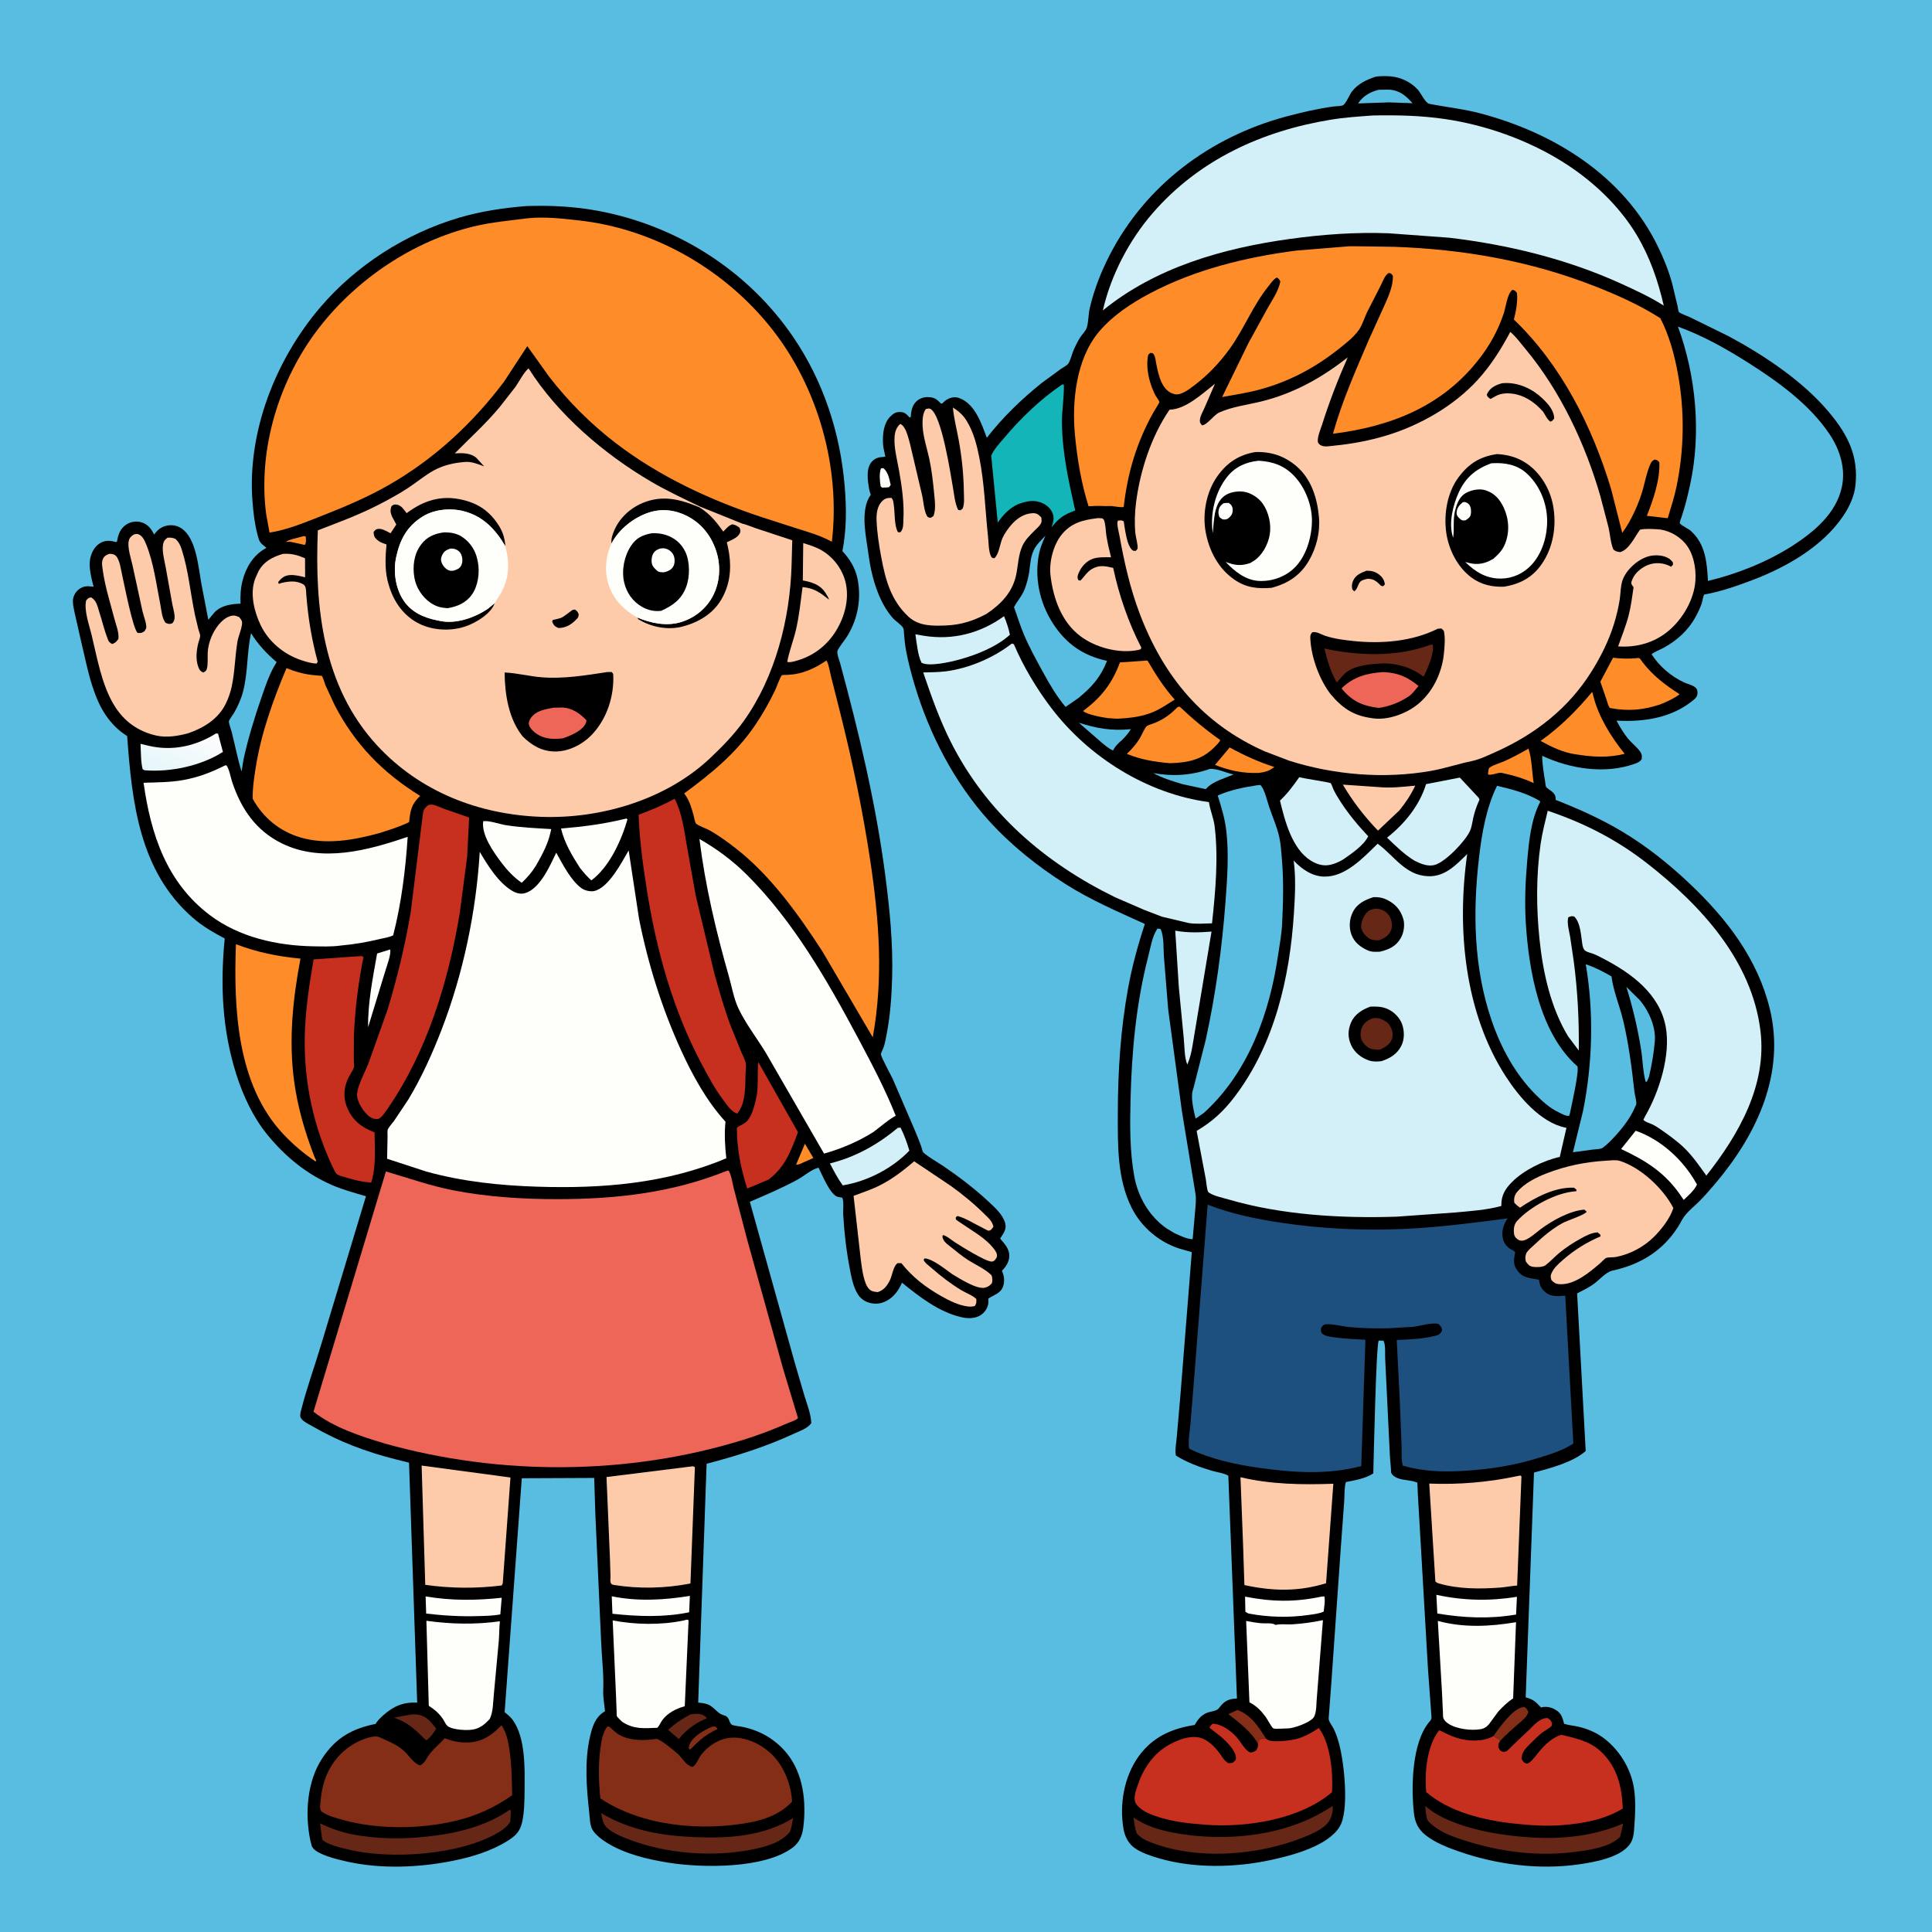
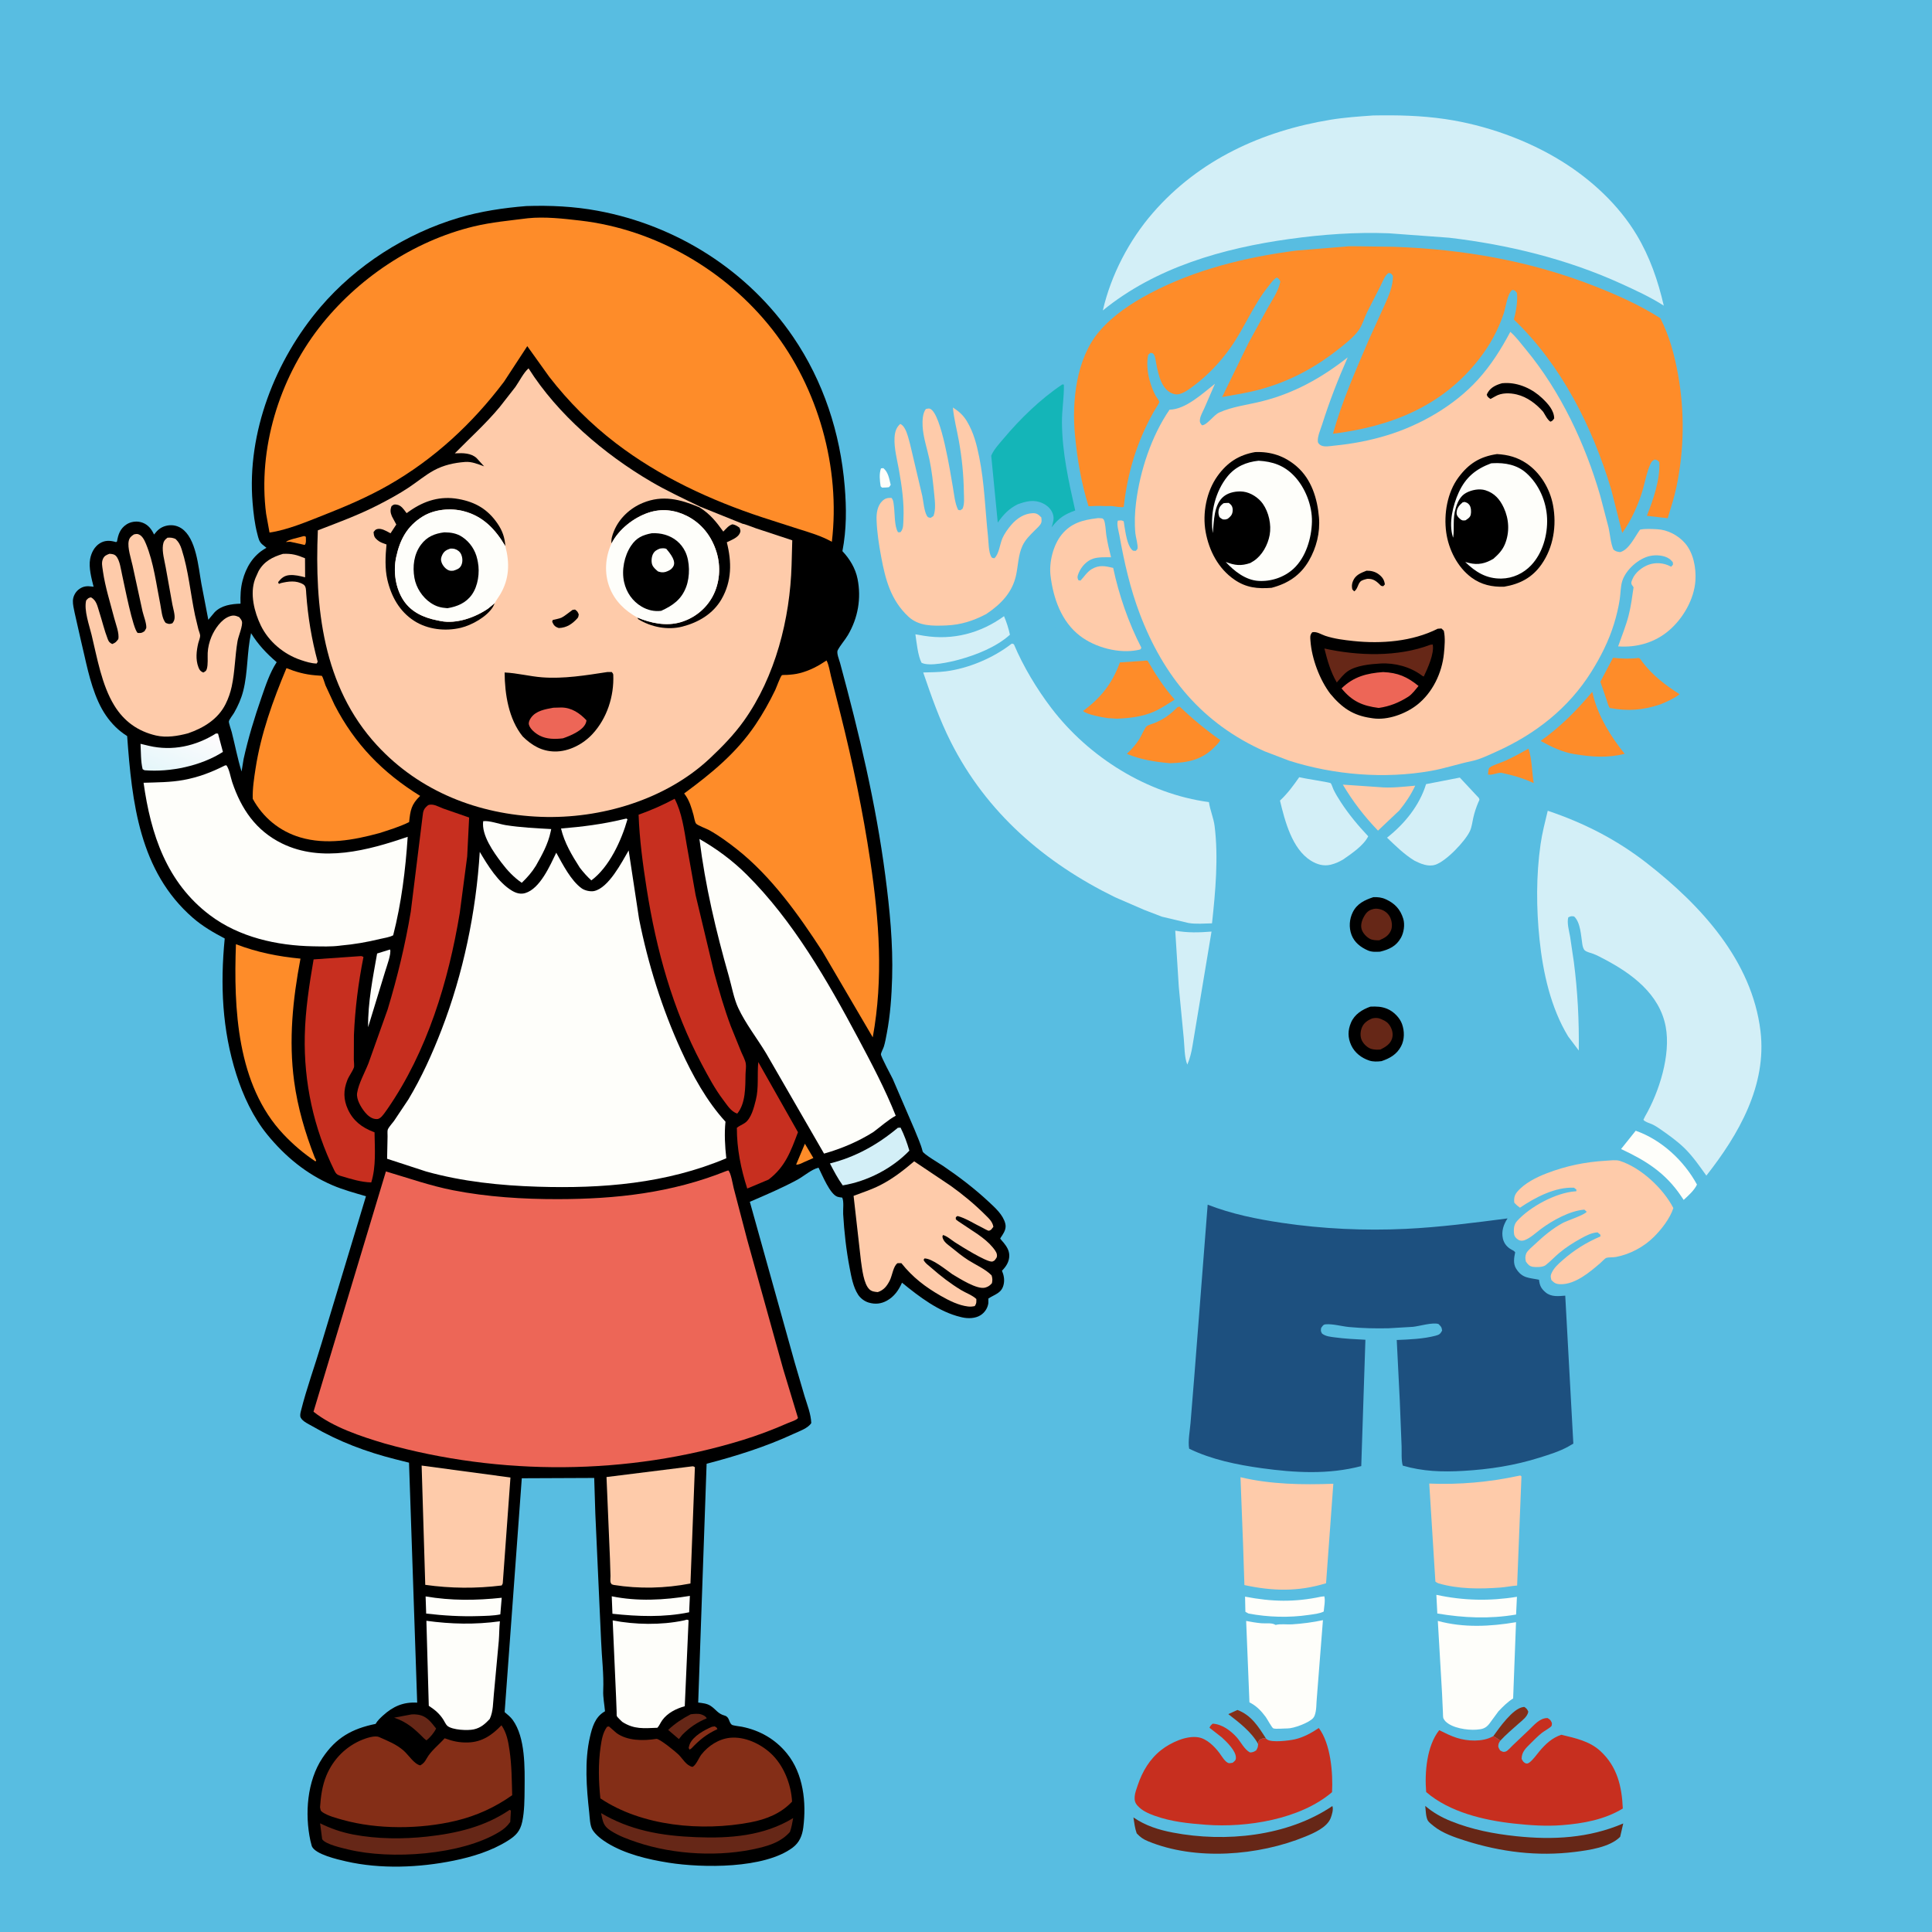
<svg xmlns="http://www.w3.org/2000/svg" version="1.1" style="display: block;" viewBox="0 0 2048 2048" width="1024" height="1024">
  <defs>
    <linearGradient id="Gradient1" gradientUnits="userSpaceOnUse" x1="179.656" y1="824.585" x2="202.013" y2="768.284">
      <stop class="stop0" offset="0" stop-opacity="1" stop-color="rgb(228,246,250)" />
      <stop class="stop1" offset="1" stop-opacity="1" stop-color="rgb(255,252,253)" />
    </linearGradient>
  </defs>
  <path transform="translate(0,0)" fill="rgb(88,189,225)" d="M -0 -0 L 2048 0 L 2048 2048 L -0 2048 L -0 -0 z" />
  <path transform="translate(0,0)" fill="rgb(0,0,0)" d="M 557.91 218.434 C 583.346 217.591 608.499 218.782 633.578 223.427 C 717.224 238.922 792.688 286.638 840.752 357.138 C 872.862 404.237 890.72 458.916 895.413 515.5 C 897.353 538.895 897.426 561.089 892.997 584.243 C 900.77 592.495 906.813 602.437 909.046 613.676 C 913.143 634.291 909.529 655.043 898.847 673.172 C 895.627 678.637 890.935 683.705 888.039 689.229 C 886.498 692.168 889.585 699.361 890.513 702.79 C 910.607 777.052 928.464 851.645 938.447 928.048 C 943.141 963.965 946.739 1000.19 945.694 1036.46 C 945.127 1056.17 943.755 1075.88 940.061 1095.28 C 939.164 1099.99 938.327 1104.92 936.91 1109.5 C 936.278 1111.54 933.899 1115.75 933.83 1117.63 C 933.742 1120.03 944.484 1139.92 946.332 1143.7 L 969.474 1197.47 C 972.386 1204.99 976.13 1212.68 978.028 1220.5 C 978.7 1223.26 996.432 1233.69 999.829 1236 C 1016.78 1247.53 1032.98 1259.85 1047.99 1273.84 C 1054.85 1280.24 1063.33 1287.68 1065.66 1297.13 C 1066.82 1301.82 1064.85 1305.68 1062.38 1309.54 C 1062.06 1310.04 1060.24 1312.61 1060.27 1313 C 1060.29 1313.27 1063.43 1316.74 1063.78 1317.17 C 1067.03 1321.22 1069.75 1325.29 1069.87 1330.67 C 1070.01 1336.82 1066.91 1342.11 1062.74 1346.37 L 1062.11 1347 C 1064 1351.38 1064.94 1356.07 1064.06 1360.82 C 1062.2 1370.88 1054.87 1371.78 1047.72 1376.5 L 1047.68 1381.5 C 1046.96 1386.75 1043.77 1391.47 1039.31 1394.26 C 1033.82 1397.69 1026.13 1397.87 1019.94 1396.46 L 1018.5 1396.12 C 995.396 1390.74 974.255 1374.45 956.15 1359.69 C 952.686 1367.6 947.902 1374.46 940.187 1378.74 C 933.952 1382.19 927.695 1382.79 920.893 1380.8 C 916.475 1379.51 912.133 1376.26 909.632 1372.42 C 904.35 1364.31 902.471 1353.49 900.677 1344.15 C 897.044 1325.22 894.913 1306.16 893.79 1286.93 C 893.525 1282.38 894.781 1273.42 892.763 1269.5 C 891.099 1269.31 889.514 1269.15 887.906 1268.66 C 879.866 1266.2 871.655 1245.57 867.705 1237.78 C 860.688 1239.28 851.821 1246.98 845.334 1250.5 C 828.949 1259.4 811.933 1266.58 794.854 1273.96 L 842.378 1444.19 L 852.873 1480 C 855.627 1488.98 859.662 1499.05 859.978 1508.5 C 856.613 1514 847.199 1517.17 841.434 1519.84 C 811.763 1533.62 780.631 1543.37 749.039 1551.65 L 740.123 1804.78 C 744.413 1805.31 749.228 1805.73 752.96 1808.08 C 758.978 1811.87 760.622 1816.52 768.121 1818.58 C 773.468 1820.05 772.339 1825.54 775.716 1828.29 C 776.839 1829.21 784.514 1830.04 786.331 1830.4 C 805.36 1834.15 821.93 1843.62 834.228 1858.8 C 851.663 1880.31 854.93 1910.68 851.5 1937.31 C 850.401 1945.85 847.391 1953.16 840.335 1958.48 C 810.321 1981.08 744.533 1980.22 708.74 1974.54 C 686.716 1971.04 662.698 1965.35 643.545 1953.54 C 638.04 1950.14 631.741 1945.4 628.223 1939.92 C 625.256 1935.29 625.195 1926.71 624.594 1921.27 C 621.719 1895.32 619.451 1866.83 625.372 1841.2 C 627.76 1830.87 630.765 1820.47 640.345 1814.61 L 641.332 1814.03 C 640.736 1807.07 639.122 1799.08 639.435 1792.17 C 640.214 1774.93 637.85 1756.81 637.201 1739.5 L 631.081 1604.67 L 629.884 1566.69 L 553.118 1567.02 L 534.941 1814.91 C 537.906 1817.37 541.239 1820.07 543.5 1823.19 C 557.036 1841.9 556.271 1874.05 556.092 1896.14 C 556.002 1907.33 555.954 1920.15 553.607 1931.07 C 551.396 1941.35 546.624 1946.06 537.992 1951.44 C 520.813 1962.14 500.722 1968.32 481 1972.34 C 444.421 1979.8 403.277 1981.53 366.751 1973.11 C 358.006 1971.1 334.366 1965.78 330.584 1957.16 L 330.113 1955.41 L 329.031 1951.2 C 322.961 1922.89 325.458 1887.97 341.828 1863.48 C 356.189 1841.98 373.122 1832.5 398.159 1827.4 C 399.909 1824.17 403.276 1820.99 406.006 1818.51 C 416.811 1808.7 427.706 1804.02 442.237 1804.88 L 433.585 1550.49 L 419.425 1546.95 C 388.28 1539.08 359.409 1528.29 331.609 1512.13 C 327.628 1509.81 320.897 1506.95 318.777 1502.79 C 317.708 1500.69 318.485 1497.74 319.044 1495.5 C 325.003 1471.67 333.737 1447.83 340.778 1424.23 L 387.942 1268.06 C 375.963 1264.56 363.698 1261.25 352.222 1256.31 C 324.804 1244.52 302.353 1225.96 283.52 1202.98 C 268.37 1184.5 257.699 1161.53 250.5 1138.85 C 235.457 1091.47 233.382 1043.89 238.221 994.84 C 226.307 988.583 214.673 981.836 204.471 972.961 C 147.699 923.571 139.923 850.585 134.793 780.282 C 130.412 777.489 126.293 774.329 122.584 770.685 C 114.677 762.916 108.838 754.12 104.276 744.035 C 94.737 722.952 90.954 699.972 85.465 677.639 L 79.157 649.736 C 78.375 645.679 77.086 640.819 77.277 636.692 C 77.488 632.118 79.901 627.535 83.542 624.774 C 88.186 621.253 92.182 621.049 97.808 621.79 L 99.209 621.991 C 96.962 613.011 93.823 601.584 95.574 592.389 C 96.806 585.919 100.116 579.451 105.842 575.911 C 110.915 572.774 116.178 572.798 121.754 574.308 L 123 574.661 L 124.045 574 C 125.281 566.547 127.355 560.394 133.932 556.009 C 138.261 553.122 144.077 552.191 149.121 553.463 C 155.395 555.045 159.508 559.23 162.392 564.817 L 163.303 566.635 C 166.739 562.121 170.12 558.969 175.758 557.465 C 181.423 555.954 187.313 556.811 192.208 559.995 C 208.064 570.312 210.313 601.339 213.432 618.559 L 220.826 657.003 L 227.5 649.021 C 234.602 641.681 245.27 640.211 254.959 639.923 C 254.722 631.437 254.996 623.757 257.117 615.5 C 260.727 601.442 268.358 588.781 281.183 581.432 L 282.471 580.705 L 278.278 577.329 C 274.511 574.178 273.974 570.524 272.783 566 C 269.919 555.123 268.677 543.95 267.748 532.761 C 261.597 458.612 291.879 381.471 339.633 325.592 C 377.659 281.095 430.215 247.547 486.3 230.871 C 509.461 223.984 533.88 220.348 557.91 218.434 z" />
  <path transform="translate(0,0)" fill="rgb(254,140,41)" d="M 321.203 568.5 C 323.161 568.147 322.151 568.06 324.204 569 C 324.187 571.693 324.869 575.785 323 577.658 L 307.471 574.258 L 303.005 574.559 C 305.786 571.865 316.952 569.845 321.203 568.5 z" />
  <path transform="translate(0,0)" fill="rgb(254,140,41)" d="M 853.225 1212.39 L 862.208 1227.54 L 852.139 1231.98 C 849.606 1233.09 846.757 1234.85 843.938 1234.5 L 853.225 1212.39 z" />
  <path transform="translate(0,0)" fill="rgb(132,46,23)" d="M 754.618 1830.5 L 757.507 1830.01 C 759.448 1831.1 759.519 1830.78 760.5 1832.96 C 749.154 1838.17 741.553 1844.29 732.99 1853.34 L 731.04 1854.68 L 730.026 1853 C 730.307 1851.63 730.561 1850.3 731.093 1849 C 734.606 1840.41 746.514 1833.98 754.618 1830.5 z" />
  <path transform="translate(0,0)" fill="rgb(102,39,23)" d="M 732.249 1817.18 C 735.716 1816.82 740.139 1816.23 743.5 1817.39 C 745.748 1818.17 748.153 1819.34 749.154 1821.5 C 738.888 1825.79 731.126 1831.07 723.298 1838.96 L 719.615 1843.5 L 708.258 1833.77 C 715.614 1826.9 723.346 1821.8 732.249 1817.18 z" />
  <path transform="translate(0,0)" fill="rgb(102,39,23)" d="M 436.136 1817.36 C 438.186 1817.15 440.101 1817.26 442.142 1817.5 C 452.09 1818.67 456.408 1824.96 462.296 1832.29 C 460.28 1836.61 455.839 1842.02 452 1844.86 L 449.5 1842.81 C 439.397 1832.62 431.65 1825.57 417.82 1820.8 L 436.136 1817.36 z" />
  <path transform="translate(0,0)" fill="rgb(254,254,250)" d="M 413.479 1006.5 C 415.147 1010.59 409.76 1024.81 408.291 1029.77 L 390.217 1088.85 C 389.847 1063.06 395.272 1036.13 399.756 1010.76 L 413.479 1006.5 z" />
  <path transform="translate(0,0)" fill="rgb(254,254,250)" d="M 451.161 1692.27 C 478.301 1696.87 504.531 1696.62 531.839 1693.7 L 530.36 1711.32 C 523.044 1712.82 514.973 1712.88 507.499 1713.12 C 488.654 1713.73 470.471 1712.63 451.764 1710.46 L 451.161 1692.27 z" />
  <path transform="translate(0,0)" fill="rgb(254,254,250)" d="M 648.479 1692.13 C 675.859 1697.73 703.924 1696.18 731.304 1691.71 L 730.522 1709.08 C 703.591 1714.63 676.325 1713.56 649.206 1710.65 L 648.479 1692.13 z" />
  <path transform="translate(0,0)" fill="url(#Gradient1)" d="M 228.961 777.5 L 231.123 777.665 L 236.311 797.045 C 213.192 811.894 180.44 818.749 153.187 816.5 L 151.198 815.375 C 149.112 806.939 149.446 797.166 148.962 788.47 L 157.798 790.597 C 182.883 796.416 207.392 790.967 228.961 777.5 z" />
  <path transform="translate(0,0)" fill="rgb(211,239,247)" d="M 951.759 1195.5 L 954.632 1195.32 C 958.519 1203.11 961.542 1211.38 963.963 1219.73 C 945.673 1238.78 919.264 1252.3 893.325 1256.55 C 888.13 1249.34 883.834 1241.19 879.761 1233.3 C 906.904 1226.51 930.384 1213.37 951.759 1195.5 z" />
  <path transform="translate(0,0)" fill="rgb(254,254,250)" d="M 660.389 868.5 L 664 867.694 L 665.148 868.5 C 658.801 890.812 645.885 919.173 626.839 933.245 C 622.24 929.05 618.446 924.742 614.644 919.816 C 606.323 906.869 598.295 893.355 594.711 878.263 C 617.18 876.42 638.417 873.744 660.389 868.5 z" />
  <path transform="translate(0,0)" fill="rgb(88,189,225)" d="M 266.122 671.165 C 273.692 683.375 282.409 692.584 293.294 701.933 C 285.923 713.204 281.531 726.795 277.136 739.445 C 269.699 760.854 263.087 782.527 258.213 804.669 L 256.073 817.848 C 251.804 804.198 249.18 789.868 245.619 776.003 C 245.148 774.17 242.27 766.042 242.646 764.609 C 243.281 762.183 246.855 757.864 248.204 755.495 C 252.359 748.199 255.663 740.78 257.763 732.633 C 262.894 712.717 261.641 691.398 266.122 671.165 z" />
  <path transform="translate(0,0)" fill="rgb(254,254,250)" d="M 512.204 870.5 C 518.627 869.614 529.289 873.585 536 874.658 C 551.949 877.208 568.209 877.929 584.313 878.852 L 584.098 879.901 L 583.72 881.646 C 580.953 894.793 574.632 906.183 568.049 917.775 C 563.808 924.653 558.881 930.246 553.077 935.811 C 544.634 929.983 537.773 922.683 531.625 914.525 C 523.163 903.297 510.196 885.23 512.204 870.5 z" />
  <path transform="translate(0,0)" fill="rgb(102,39,23)" d="M 637.16 1921.96 C 652.138 1930.84 667.7 1936.84 684.618 1940.9 C 702.101 1945.09 720.082 1946.77 738.025 1947.49 C 773.707 1948.92 809.732 1946.24 840.793 1927.23 C 839.907 1932.24 839.072 1937.1 837.379 1941.92 C 828.499 1951.96 817.025 1955.93 804.41 1958.97 C 763.847 1968.74 714.861 1966.19 675.348 1952.95 C 665.625 1949.69 655.974 1946.18 647.309 1940.59 C 639.24 1935.38 639.075 1930.71 637.16 1921.96 z" />
  <path transform="translate(0,0)" fill="rgb(102,39,23)" d="M 540.261 1918.5 L 541.574 1919.29 L 540.897 1931.33 C 537.514 1936.08 534.321 1938.82 529.368 1941.85 C 489.112 1966.47 414.281 1971.51 369.118 1960.51 C 362.694 1958.95 344.83 1955.08 341.5 1949.59 L 339.305 1932.78 C 350.501 1938.3 362.214 1942.34 374.5 1944.68 C 399.949 1949.52 427.37 1949.66 453.037 1946.83 C 484.198 1943.39 514.003 1936.39 540.261 1918.5 z" />
-   <path transform="translate(0,0)" fill="rgb(254,203,170)" d="M 851.456 575.681 C 858.248 577.808 865.342 579.955 871.471 583.661 C 883.638 591.016 892.938 603.332 896.302 617.162 C 900.556 634.643 895.497 653.52 886.308 668.569 C 876.058 685.356 860.282 696.706 841.22 701.21 C 838.671 701.843 837.158 702.122 834.5 701.704 C 836.454 690.618 841.014 679.184 843.643 668.078 C 847.198 653.057 848.673 637.577 850.753 622.296 C 863.121 623.61 869.361 628.034 878.67 635.651 C 878.289 633.289 876.117 630.166 874.779 628.111 C 869.275 619.656 860.34 616.995 851.018 615.296 L 851.456 575.681 z" />
  <path transform="translate(0,0)" fill="rgb(199,47,31)" d="M 803.813 1125.83 L 845.886 1200.18 C 838.316 1220.32 832.373 1237.07 814.614 1250.45 L 792.101 1259.9 C 785.343 1238.84 781.061 1217.62 781.102 1195.49 C 783.63 1193.46 786.685 1192.28 789.388 1190.5 C 796.402 1185.88 799.268 1173.69 801.215 1166 C 804.476 1153.12 802.506 1139.09 803.813 1125.83 z" />
  <path transform="translate(0,0)" fill="rgb(254,203,170)" d="M 299.908 587.122 C 309.269 586.629 314.846 588.227 323.337 591.78 L 323.439 611.963 C 318.064 610.64 312.462 609.192 306.886 609.654 C 301.341 610.113 298.233 612.833 294.878 617 C 295.085 617.562 295.079 618.26 295.5 618.685 C 295.992 619.182 296.852 618.329 297.531 618.164 C 305.541 616.219 314.04 614.964 321.541 619.498 C 324.663 621.386 324.368 625.885 324.615 629.308 C 326.387 653.849 330.328 677.746 336.768 701.5 L 335.659 703.383 C 329.871 703.237 324.339 701.477 318.887 699.65 C 300.939 693.638 284.814 680.212 276.496 663.092 C 269.588 648.874 264.678 629.38 270.334 613.964 L 270.911 612.5 L 274.036 605.5 C 279.885 594.97 288.899 590.441 299.908 587.122 z" />
  <path transform="translate(0,0)" fill="rgb(254,254,250)" d="M 451.993 1718.1 C 478.195 1721.7 503.685 1722.26 529.92 1718.64 C 529.146 1725.5 529.3 1732.46 528.741 1739.35 L 523.497 1796.07 C 522.567 1804.86 522.966 1814.1 519.119 1822.21 C 514.169 1827.5 509.596 1831.58 502.243 1833.22 C 495.836 1834.65 479.523 1833.95 474.19 1829.46 C 472.697 1828.21 471.046 1824.6 469.978 1822.93 C 466.248 1817.09 461.599 1812.89 455.84 1809.09 L 454.531 1808.24 L 451.993 1718.1 z" />
  <path transform="translate(0,0)" fill="rgb(254,254,250)" d="M 725.869 1717.5 C 727.896 1716.97 727.959 1716.52 729.929 1717.5 L 725.877 1808.67 C 716.86 1811.17 707.652 1815.71 702.012 1823.5 C 700.116 1826.12 699.055 1829.1 696.876 1831.51 C 682.496 1832.02 672.258 1833.41 659.567 1825.22 C 658.342 1823.9 654.442 1820.52 653.83 1819.04 C 653.595 1818.48 653.696 1815.43 653.665 1814.62 L 653.069 1798.99 L 649.467 1717.71 C 673.052 1722.28 700.899 1722.8 724.517 1717.8 L 725.869 1717.5 z" />
  <path transform="translate(0,0)" fill="rgb(254,140,41)" d="M 250.1 1000.91 C 272.834 1009.56 294.373 1013.85 318.523 1016.19 C 310.35 1059.29 305.896 1102.58 311.82 1146.32 C 315.59 1174.15 323.394 1200.65 333.536 1226.76 L 335.139 1230 L 334.5 1231.2 C 322.031 1222.94 310.772 1213.29 300.5 1202.43 C 250.976 1150.07 247.633 1068.79 250.1 1000.91 z" />
  <path transform="translate(0,0)" fill="rgb(254,203,170)" d="M 446.949 1553.56 L 541.105 1566.22 L 533.025 1677.25 C 532.995 1679 532.636 1679.22 531.763 1680.67 C 504.681 1684.02 477.822 1683.82 450.786 1680 L 446.949 1553.56 z" />
  <path transform="translate(0,0)" fill="rgb(254,203,170)" d="M 732.806 1554.5 C 734.906 1554.32 734.57 1554.1 736.612 1555.27 L 731.909 1678.58 C 705.029 1683.74 677.56 1684.43 650.5 1680.09 L 648.46 1679.43 C 648.06 1678.79 647.498 1678.22 647.26 1677.5 C 646.741 1675.93 647.179 1672.24 647.146 1670.5 L 646.565 1651.87 L 642.921 1565.72 L 732.806 1554.5 z" />
  <path transform="translate(0,0)" fill="rgb(199,47,31)" d="M 382.512 1013.5 C 384.31 1013.71 383.364 1013.45 385.285 1014.5 C 379.822 1041.93 376.391 1069.18 375.171 1097.15 L 375.06 1123.23 C 375.076 1125.12 375.741 1130.01 375.144 1131.64 C 373.482 1136.16 369.975 1140.39 368.149 1145.06 C 363.961 1155.77 363.963 1165.4 368.805 1176 C 374.259 1187.94 383.597 1195.17 395.667 1199.77 L 397.026 1200.28 C 397.26 1218.17 398.826 1236.19 393.544 1253.45 C 382.678 1253.06 372.526 1249.97 362.204 1246.83 L 360.777 1246.43 C 357.159 1245.25 356.003 1243.99 354.397 1240.71 C 332.543 1196.08 321.966 1147.46 323.08 1097.74 C 323.689 1070.59 327.854 1043.7 332.436 1017 L 382.512 1013.5 z" />
  <path transform="translate(0,0)" fill="rgb(254,203,170)" d="M 969.057 1231.05 L 1007.89 1257.08 C 1020.58 1266.15 1033.23 1276.64 1044.27 1287.65 C 1048.15 1291.52 1052.09 1294.88 1053.02 1300.5 L 1050.5 1303.65 C 1049.71 1303.97 1048.98 1304.59 1048.13 1304.62 C 1047.01 1304.65 1042.34 1301.87 1041.14 1301.3 C 1033.08 1297.46 1023.52 1291.14 1015 1289.03 L 1013.26 1290.23 C 1013.28 1290.99 1012.99 1291.81 1013.3 1292.5 C 1013.76 1293.49 1018.51 1296.35 1019.69 1297.18 C 1030.47 1304.67 1043.77 1311.9 1052.18 1322.09 C 1053.75 1323.99 1056.22 1326.99 1056.68 1329.5 C 1057.3 1332.88 1056.04 1333.73 1054.19 1336.2 C 1053.29 1336.59 1052.47 1337.31 1051.5 1337.35 C 1045.08 1337.61 1018.45 1320.86 1012.29 1316.89 C 1008.48 1314.44 1003.8 1310.18 999.5 1309.17 L 998.984 1311 C 999.884 1316.38 1004.64 1319.17 1008.63 1322.42 C 1014.39 1327.11 1020.19 1331.84 1026.45 1335.84 C 1034.19 1340.79 1044.89 1345.41 1051.15 1352 C 1052.12 1355.29 1052.15 1356.85 1051.5 1360.21 C 1049.46 1362.64 1047.59 1363.98 1044.5 1364.88 C 1035.81 1367.43 1016.89 1355.05 1009.53 1350.75 C 1002.53 1345.81 988.273 1334.04 980 1333.99 L 979.039 1335.5 C 980.279 1338.72 984.873 1341.87 987.491 1344.17 C 997.407 1352.88 1007.51 1360.65 1018.81 1367.51 C 1023.86 1370.58 1030.72 1372.97 1034.96 1377 C 1034.96 1380.5 1035.28 1381.51 1033.3 1384.5 C 1030.8 1385.01 1028.73 1385.25 1026.17 1384.94 C 1015.97 1383.69 1006.24 1378.76 997.428 1373.75 C 980.902 1364.34 967.325 1353.89 955.5 1339 L 951.5 1339.01 C 946.943 1341.83 945.862 1352.13 943.17 1357.41 C 940.123 1363.38 936.899 1367.53 930.5 1369.68 C 927.274 1369.36 924.209 1369.17 921.689 1366.82 C 915.435 1361.01 913.852 1344.73 912.63 1336.5 L 904.839 1267.66 C 914.072 1264.16 923.7 1261.04 932.531 1256.6 C 945.93 1249.88 957.683 1240.73 969.057 1231.05 z" />
  <path transform="translate(0,0)" fill="rgb(199,47,31)" d="M 715.133 846.724 C 722.815 861.15 725.294 879.974 727.989 895.896 L 737.393 948.893 L 757.003 1030.98 C 762.207 1049.96 767.702 1069.19 774.611 1087.62 L 785.708 1115.01 C 787.247 1118.7 789.905 1123.41 790.564 1127.33 C 791.141 1130.78 790.362 1135.07 790.296 1138.64 C 790.049 1152.11 790.542 1169.49 781.5 1180.49 C 774.642 1178.07 771.068 1171.71 766.784 1166.16 C 757.806 1154.33 750.7 1140.93 743.74 1127.83 C 713.102 1070.15 695.631 1006.57 685.543 942.369 C 681.465 916.416 677.889 889.879 676.938 863.605 C 690.24 858.86 702.689 853.444 715.133 846.724 z" />
  <path transform="translate(0,0)" fill="rgb(132,46,23)" d="M 643.457 1830.5 L 645.473 1830.08 L 653.582 1837.12 C 665.079 1845.5 682.236 1845.44 695.731 1843.27 C 698.942 1842.75 716.511 1857.1 719.5 1860.14 C 724.058 1864.78 727.387 1871.43 734 1872.97 C 737.943 1871.24 740.692 1863.49 743.448 1859.95 C 750.732 1850.6 762.046 1843.25 774 1842.11 C 789.371 1840.65 805.636 1848.21 816.862 1858.44 C 830.681 1871.03 838.646 1891.37 839.623 1909.78 C 827.898 1922.38 812.254 1928.56 795.5 1931.75 C 744.068 1941.54 680.551 1936.02 636.4 1906.34 C 634.563 1888.37 634.037 1869.66 636.666 1851.75 C 637.793 1844.08 638.895 1837 643.457 1830.5 z" />
  <path transform="translate(0,0)" fill="rgb(132,46,23)" d="M 531.576 1828.86 C 537.212 1837.1 538.743 1845.95 540.15 1855.59 C 542.446 1871.32 542.509 1887.14 542.938 1903 C 524.602 1915.93 505.118 1924.85 483.333 1930.07 C 445.726 1939.08 400.215 1939.53 363 1929.06 C 356.137 1927.12 348.112 1925.05 342.085 1921.18 C 339.553 1919.56 339.888 1918.58 339.268 1915.75 C 340.025 1904.3 341.585 1892.72 346.04 1882.06 C 353.307 1864.66 366.87 1851.05 384.37 1844.05 C 388.585 1842.36 397.478 1839.41 401.818 1841.34 C 411.136 1845.48 420.236 1848.98 428.027 1855.88 C 433.166 1860.44 439.077 1870.07 445.5 1871.38 C 448.955 1869.43 450.343 1867.54 452.264 1864.1 C 456.863 1855.85 465.053 1849.73 471.35 1842.64 C 479.96 1845.79 486.938 1847.36 496.207 1847.08 C 511.095 1846.64 521.716 1839.17 531.576 1828.86 z" />
  <path transform="translate(0,0)" fill="rgb(199,47,31)" d="M 453.834 853.5 C 459.096 851.436 464.911 855.265 469.901 857.09 L 497.311 866.614 L 495.249 907.863 L 487.339 967.946 C 475.376 1040.23 452.823 1114.61 410.796 1175.42 C 408.905 1178.03 405.614 1183.2 402.995 1184.98 C 401.088 1186.29 400.276 1186.4 398.031 1186.2 C 393.597 1185.81 389.608 1182.33 386.873 1179.02 C 382.806 1174.09 377.512 1165.27 378.552 1158.65 C 380.162 1148.41 386.79 1136.84 390.643 1126.97 L 410.95 1069.97 C 421.156 1036.26 429.648 1001.16 435.441 966.396 L 447.948 865.371 C 448.581 859.392 449.149 857.28 453.834 853.5 z" />
  <path transform="translate(0,0)" fill="rgb(254,140,41)" d="M 303.666 708.263 C 313.855 712.321 323.241 714.946 334.233 715.857 C 334.798 715.904 341.042 716.338 341.083 716.385 C 342.554 718.086 344.083 724.179 345.033 726.5 L 354.666 747.268 C 376.168 788.905 405.692 819.148 445.371 843.673 C 435.939 852.784 435.016 858.853 433.68 871.459 C 423.47 876.484 412.668 879.757 401.857 883.205 C 374.918 890.559 345.769 895.805 318.384 887.699 C 296.504 881.224 278.869 866.8 267.918 846.779 C 267.56 836.348 269.309 825.025 270.893 814.719 C 276.563 777.836 289.332 742.53 303.666 708.263 z" />
  <path transform="translate(0,0)" fill="rgb(254,203,170)" d="M 141.988 566.5 C 142.836 566.318 144.163 565.985 145.008 566.03 C 150.242 566.306 153.068 572.446 154.782 576.612 C 162.988 596.564 165.661 619.47 169.924 640.562 C 171.114 646.45 171.603 655.825 175.699 660.327 C 179.128 661.577 179.272 661.785 182.716 660.703 C 183.894 659.144 184.601 658.022 184.952 656.047 C 185.708 651.805 183.517 645.045 182.719 640.758 L 175.671 601.5 C 174.38 594.229 171.728 585.183 172.736 577.836 C 173.259 574.028 174.567 572.225 177.5 569.989 C 180.972 569.769 182.705 569.946 185.937 571.226 C 189.5 574.539 191.123 577.759 192.606 582.373 C 199.803 604.767 201.894 629.138 206.729 652.159 L 210.318 667.174 C 210.808 668.993 212.161 672.107 212.182 673.916 C 212.207 675.984 210.685 679.61 210.177 681.735 C 208.201 690 207.203 699.107 210.318 707.255 C 211.477 710.286 212.517 711.669 215.5 712.914 C 217.452 711.743 218.508 711.506 219.207 709.198 C 220.688 704.306 219.936 697.261 220.16 692.084 C 220.403 686.431 221.936 680.21 224.144 675 C 227.635 666.763 234.542 656.548 243.21 653.404 C 247.432 651.873 249.623 652.496 253.5 654.128 C 254.611 655.512 255.797 656.798 256.378 658.503 C 257.802 662.684 252.686 674.431 251.807 679.528 C 249.048 695.536 249.054 711.823 245.629 727.723 C 244.239 734.175 242.105 740.335 239.167 746.25 C 231.166 762.358 215.825 771.646 199.399 777.328 C 188.552 780.225 176.405 782.237 165.355 779.663 C 146.14 775.189 131.479 764.686 121.144 747.831 C 107.824 726.104 103.027 697.579 97.095 673 C 94.659 662.908 88.814 646.822 91.33 636.5 C 93.415 634.221 93.517 633.782 96.5 633.21 C 102.387 636.563 103.235 642.541 105.193 648.583 C 108.275 658.097 110.603 668.215 114.225 677.5 C 115.35 680.385 116.26 681.39 119 682.697 C 122.635 681.195 123.081 680.498 125.395 677.5 C 126.686 671.385 122.673 661.418 121.104 655.344 C 116.927 639.177 111.513 622.261 109.135 605.768 L 108.896 604 C 108.36 600.223 107.499 596.375 109.026 592.716 C 110.506 589.171 112.685 588.298 116 587.046 C 118.585 587.194 121.211 587.4 123.088 589.5 C 127.084 593.972 128.212 604.008 129.55 609.85 C 131.764 619.522 140.94 667.338 146 670.958 C 149.724 671.116 150.014 671.119 153.152 669.138 C 153.552 668.382 155.031 666.214 155.078 665.5 C 155.39 660.668 152.196 652.828 151.073 648 L 140.526 599.5 C 138.986 592.454 134.934 580.479 136.465 573.427 C 137.226 569.92 139.111 568.36 141.988 566.5 z" />
  <path transform="translate(0,0)" fill="rgb(254,254,250)" d="M 741.432 889.342 C 759.643 899.713 776.553 912.231 791.429 927.021 C 840.744 976.049 877.082 1039.48 909.56 1100.37 C 923.847 1127.16 938.255 1154.46 949.51 1182.69 C 941.188 1187.3 933.423 1194.34 925.767 1200.03 C 909.729 1210.13 891.718 1217.75 873.514 1222.87 L 812.109 1116.52 C 802.586 1100.72 790.332 1085.13 782.575 1068.53 C 777.917 1058.57 775.698 1045.7 772.643 1034.98 C 758.966 987.007 747.553 938.905 741.432 889.342 z" />
  <path transform="translate(0,0)" fill="rgb(254,254,250)" d="M 238.308 811.5 L 239.935 811.193 C 243.062 815.048 244.449 824.04 246.114 829 C 255.702 857.573 271.268 880.539 298.915 894.091 C 341.13 914.787 390.278 901.417 432.172 887.05 C 429.905 921.828 425.458 957.676 416.788 991.454 C 412.761 993.614 407.446 994.237 403 995.313 C 388.888 998.729 375.426 1001.06 360.987 1002.34 L 360.056 1002.48 C 350.878 1003.62 341.323 1003.28 332.094 1003.13 C 293.703 1002.47 253.442 993.571 222.276 969.953 C 176.624 935.357 159.811 884.409 152.2 829.771 C 166.194 829.317 180.692 829.353 194.5 826.831 C 210.285 823.948 224.059 818.703 238.308 811.5 z" />
  <path transform="translate(0,0)" fill="rgb(254,140,41)" d="M 876.149 700.127 C 878.653 704.596 879.629 711.928 880.918 717.03 L 890.8 756.18 C 903.803 807.931 914.717 860.116 922.594 912.884 C 931.949 975.548 936.583 1036.85 925.154 1099.61 L 871.816 1008.58 C 846.66 969.775 817.644 929.013 781.062 900.157 C 771.901 892.93 761.891 885.638 751.698 879.957 C 748.944 878.422 739.34 874.968 737.837 873.017 C 736.46 871.23 735.828 866.38 735.163 864 C 732.979 856.194 730.872 848.599 725.93 842.02 L 725.221 841.103 C 754.092 819.837 780.5 798.329 800.812 768.236 C 808.757 756.466 815.661 744.109 821.83 731.324 C 823.078 728.737 827.237 716.899 828.903 715.698 C 829.271 715.433 833.725 715.452 834.389 715.411 C 838.99 715.127 843.386 714.695 847.855 713.538 C 858.499 710.784 867.055 706.199 876.149 700.127 z" />
  <path transform="translate(0,0)" fill="rgb(254,254,250)" d="M 666.41 901.515 L 677.429 974.094 C 686.949 1021.82 701.669 1068.92 721.893 1113.18 C 734.017 1139.72 749.176 1167.4 769.039 1189.03 C 767.726 1201.88 768.496 1215.01 769.905 1227.83 C 706.262 1254.69 638.396 1260.1 570 1257.96 C 530.198 1256.72 490.206 1252.56 451.76 1241.85 L 410.341 1228.33 L 410.832 1204.64 C 410.873 1203.03 410.51 1198.82 411.049 1197.43 C 412.109 1194.7 415.886 1190.73 417.676 1188.23 L 432.88 1165.48 C 446.879 1142.15 458.198 1117.12 467.994 1091.77 C 490.978 1032.31 504.737 966.589 508.574 903.002 C 516.987 917.307 528.134 935.436 542.706 944.17 C 547.023 946.757 551.746 948.195 556.744 946.706 C 572.541 941.998 583.082 917.482 589.649 903.898 C 596.469 916.136 605.261 933.673 616.73 941.773 C 619.964 944.058 625.976 945.389 629.85 944.529 C 645.268 941.109 659.055 914.053 666.41 901.515 z" />
  <path transform="translate(0,0)" fill="rgb(254,140,41)" d="M 559.502 231.357 C 577.424 229.488 597.188 231.751 615.038 233.816 C 694.74 243.035 769.417 286.463 818.728 349.322 C 867.308 411.248 891.122 495.933 881.807 574.303 C 870.287 567.93 857.921 564.335 845.415 560.424 L 808.406 548.502 C 753.211 530.339 699.127 505.239 652.833 469.806 C 626.335 449.525 602.686 425.851 582.26 399.501 L 558.943 366.925 L 534.271 404.637 C 500.727 449.122 460.059 486.831 411.469 514.508 C 389.717 526.897 366.632 536.77 343.369 545.915 C 325.623 552.892 304.517 561.877 285.713 564.532 L 282.092 544.611 C 273.25 475.862 295.916 402.146 338.027 347.692 C 378.211 295.729 437.945 255.553 501.979 240.085 C 521.155 235.453 540.061 233.861 559.502 231.357 z" />
  <path transform="translate(0,0)" fill="rgb(237,102,87)" d="M 769.485 1241.5 L 772.015 1240.69 C 774.8 1242.98 776.749 1255.53 777.773 1259.55 L 792.026 1314 L 830.214 1451.31 L 845.887 1503.08 L 845.195 1503.96 C 842.919 1505.87 837.765 1507.39 834.963 1508.62 C 819.408 1515.47 803.526 1521.47 787.283 1526.48 C 665.661 1564 530.157 1564.56 407.774 1530.16 C 382.674 1522.7 352.914 1512.87 332.318 1496.46 L 409.083 1241.76 C 433.052 1248.82 455.657 1256.89 480.307 1261.73 C 516.456 1268.82 554.576 1271.2 591.364 1271.14 C 653.202 1271.04 711.562 1264.6 769.485 1241.5 z" />
  <path transform="translate(0,0)" fill="rgb(254,203,170)" d="M 787.386 555.284 C 788.212 555.002 799.895 559.547 801.291 560.013 L 839.834 572.749 L 839.115 599.04 C 837.469 655.941 821.921 717.305 788.531 764.138 C 778.156 778.689 765.56 791.614 752.568 803.829 C 705.761 847.834 636.735 868.228 573.364 865.88 C 507.263 863.432 444.951 839.199 399.627 790.038 C 341.91 727.436 333.534 643.387 336.925 562.172 C 358.266 553.958 379.718 546.08 400.118 535.663 C 411.417 529.893 422.761 523.76 433.337 516.745 C 442.229 510.847 450.581 503.726 459.96 498.617 C 470.283 492.995 481.395 490.574 493 489.685 C 500.157 489.137 506.531 491.979 513.17 494.347 L 505.218 485.59 C 499.348 480.182 490.656 480.13 483.055 480.542 L 482.098 480.605 C 498.218 464.153 515.022 449.165 529.797 431.358 L 546.261 410.289 C 550.425 404.414 554.979 395.063 560.286 390.46 C 591.208 439.441 640.39 481.325 690.052 510.477 C 707.02 520.438 724.453 528.497 742.133 537.052 L 787.386 555.284 z" />
  <path transform="translate(0,0)" fill="rgb(0,0,0)" d="M 606.96 646.5 L 609.529 646.153 C 612.057 647.964 612.272 648.386 613.5 651.264 C 613.159 653.051 613.286 654.078 612.03 655.453 C 606.517 661.488 600.77 665.396 592.5 665.732 L 591.667 665.514 C 589.014 664.591 587.259 663.253 586.121 660.702 C 585.106 658.427 585.183 659.453 586.005 657.169 L 590.5 656.166 C 594.566 655.327 596.632 654.233 599.977 651.683 L 606.96 646.5 z" />
  <path transform="translate(0,0)" fill="rgb(0,0,0)" d="M 648.21 576.164 C 647.703 571.454 649.011 567.476 650.764 563.128 C 656.264 549.484 667.859 538.691 681.363 533.111 C 702.399 524.419 721.06 529.244 741.175 537.66 L 742.262 538.332 C 752.846 544.998 759.521 553.457 766.733 563.515 C 769.575 560.64 772.483 556.822 776.5 555.77 C 779.627 556.444 781.368 557.5 783.924 559.395 C 784.839 561.993 785.414 562.845 784.117 565.5 C 781.832 570.177 774.878 572.663 770.441 574.829 C 775.745 595.613 775.881 616.148 764.758 635.3 C 755.789 650.742 740.352 659.792 723.406 664.191 C 707.786 668.245 690.119 664.731 676.621 656.375 L 675.547 654.58 C 689.728 660.587 706.341 664.057 721.556 659.536 C 736.015 655.239 748.158 645.596 755.364 632.327 C 763.101 618.08 764.294 600.508 759.506 585.105 C 754.303 568.369 743.832 554.858 728.132 546.911 C 715.345 540.438 701.272 538.873 687.594 543.396 C 671.705 548.65 655.828 561.163 648.21 576.164 z" />
  <path transform="translate(0,0)" fill="rgb(0,0,0)" d="M 524.446 639.337 L 524.188 639.877 L 522.67 643.094 C 516.393 653.649 500.225 662.657 488.589 665.462 C 472.148 669.425 453.358 667.383 439 658.12 C 423.375 648.04 414.708 632.191 410.615 614.5 C 407.891 602.726 408.525 589.155 409.709 577.184 L 407.922 576.5 C 404.809 575.4 402.602 574.639 400 572.438 C 396.861 569.782 396.283 568.043 395.992 564 C 397.353 562.413 397.697 561.409 399.8 560.854 C 404.115 559.714 409.109 562.682 412.746 564.652 L 413.967 565.325 L 420.084 556.014 L 415.448 547.349 C 413.765 543.35 413.479 540.469 415.058 536.5 C 417.409 534.801 417.691 534.468 420.743 534.972 C 425.092 535.691 427.619 539.433 430.098 542.726 L 431.025 543.968 L 434.433 541.572 C 450.18 530.638 466.896 525.51 486 528.962 C 503.955 532.207 517.032 539.804 527.442 555.069 C 532.636 562.686 535.079 569.756 535.685 578.988 C 525.229 561.202 512.181 547.215 491.5 541.878 C 477.438 538.25 460.341 539.878 447.957 547.571 C 431.524 557.779 423.946 572.039 419.975 590.5 C 416.729 605.589 419.124 623.235 427.612 636.237 C 435.81 648.797 449.086 654.725 463.288 657.566 L 467.224 658.359 C 483.906 661.631 503.702 654.518 517.335 645.191 L 524.446 639.337 z" />
  <path transform="translate(0,0)" fill="rgb(0,0,0)" d="M 643.69 712.403 L 648.5 712.365 C 649.29 713.457 650.037 714.013 650.094 715.392 C 651.034 738.01 643.462 761.461 628.021 778.14 C 618.138 788.816 603.061 796.783 588.191 796.617 C 574.261 796.461 563.669 790.102 554.056 780.644 C 539.177 762.2 535.078 735.866 534.914 712.871 C 548.051 713.421 561.217 716.931 574.416 717.973 C 597.356 719.784 621.083 715.873 643.69 712.403 z" />
  <path transform="translate(0,0)" fill="rgb(237,102,87)" d="M 586.567 750.218 L 595.185 749.973 C 605.986 750.145 614.479 755.913 621.64 763.5 C 621.493 764.873 621.55 765.048 620.99 766.5 C 617.893 774.534 604.256 780.117 596.702 782.662 C 588.397 783.643 579.643 783.69 572.073 779.781 C 567.839 777.595 561.911 772.99 560.683 768.138 C 560.066 765.7 561.399 763.005 562.806 760.967 C 568.079 753.332 578.089 751.797 586.567 750.218 z" />
  <path transform="translate(0,0)" fill="rgb(254,254,250)" d="M 524.446 639.337 L 517.335 645.191 C 503.702 654.518 483.906 661.631 467.224 658.359 L 463.288 657.566 C 449.086 654.725 435.81 648.797 427.612 636.237 C 419.124 623.235 416.729 605.589 419.975 590.5 C 423.946 572.039 431.524 557.779 447.957 547.571 C 460.341 539.878 477.438 538.25 491.5 541.878 C 512.181 547.215 525.229 561.202 535.685 578.988 C 540.467 597.085 539.894 613.735 530.254 630.098 C 528.427 633.199 526.05 636.136 524.446 639.337 z" />
  <path transform="translate(0,0)" fill="rgb(0,0,0)" d="M 470.994 564.29 C 477.923 564.348 484.223 565.31 490.104 569.272 C 498.329 574.814 503.924 583.302 505.985 592.965 L 506.293 594.5 L 506.572 595.808 C 508.707 606.929 506.796 621.082 500.172 630.391 C 493.926 639.167 484.582 643.034 474.303 644.728 C 467.287 644.231 462.34 642.995 456.46 639.023 C 447.712 633.114 441.116 622.97 439.295 612.546 C 437.187 600.477 438.726 587.58 446.177 577.5 C 452.547 568.884 460.784 565.568 470.994 564.29 z" />
  <path transform="translate(0,0)" fill="rgb(254,254,250)" d="M 477.46 581.5 C 478.924 581.489 480.573 581.518 482 581.917 C 484.977 582.75 487.659 584.88 488.884 587.719 C 490.399 591.231 490.646 595.677 489.01 599.2 C 487.283 602.921 484.113 603.86 480.5 604.986 C 478.955 605.099 477.506 605.21 476.011 604.676 C 472.427 603.394 469.337 599.67 468.074 596.157 C 467.019 593.221 467.496 590.952 468.824 588.208 C 470.758 584.212 473.381 582.847 477.46 581.5 z" />
  <path transform="translate(0,0)" fill="rgb(254,254,250)" d="M 648.21 576.164 C 655.828 561.163 671.705 548.65 687.594 543.396 C 701.272 538.873 715.345 540.438 728.132 546.911 C 743.832 554.858 754.303 568.369 759.506 585.105 C 764.294 600.508 763.101 618.08 755.364 632.327 C 748.158 645.596 736.015 655.239 721.556 659.536 C 706.341 664.057 689.728 660.587 675.547 654.58 C 662.294 647.284 651.623 636.936 646.138 622.64 C 640.398 607.679 641.526 590.674 648.21 576.164 z" />
  <path transform="translate(0,0)" fill="rgb(0,0,0)" d="M 690.969 565.241 C 695.671 565.017 700.53 565.493 705.045 566.84 C 714.49 569.657 722.021 575.744 726.347 584.653 C 731.473 595.21 731.471 611.261 727.351 622.216 C 722.381 635.429 713.244 641.885 700.888 647.505 C 693.591 648.42 686.526 646.783 680.188 643.057 C 670.492 637.357 664.083 628.091 661.596 617.174 C 658.706 604.484 661.742 589.236 668.957 578.5 C 674.701 569.952 681.171 567.12 690.969 565.241 z" />
-   <path transform="translate(0,0)" fill="rgb(254,254,250)" d="M 699.625 581.5 C 702.033 581.182 703.947 580.93 706.288 581.74 C 709.827 582.962 712.781 585.498 714.18 589.016 C 715.494 592.321 715.526 597.361 713.694 600.5 C 711.764 603.808 708.987 605.103 705.5 606.264 C 702.253 607.091 700.569 606.699 697.5 605.743 C 695.189 603.767 692.521 601.619 691.405 598.691 C 690.197 595.519 690.625 590.542 692.094 587.5 C 693.698 584.177 696.305 582.691 699.625 581.5 z" />
-   <path transform="translate(0,0)" fill="rgb(0,0,0)" d="M 1458.65 81.182 C 1463.78 80.576 1468.85 80.512 1474 80.947 C 1484.86 81.864 1495.54 86.942 1502.92 95.011 C 1506.05 98.428 1511.03 109.255 1515.01 110.039 C 1533.18 113.623 1551.39 115.449 1569.38 120.224 C 1647.98 141.08 1721.22 186.626 1757.65 261.708 C 1763.77 274.316 1768.94 287.231 1772.63 300.762 L 1778.29 324.549 C 1778.58 325.815 1779.09 329.932 1779.68 330.72 C 1780.85 332.265 1788.56 334.923 1790.94 336.05 L 1832.71 356.55 C 1870.7 377.031 1911.76 404.385 1939.51 437.807 C 1958.77 461.016 1970.03 483.267 1966.91 513.972 C 1965.68 526.051 1960.41 537.308 1953.67 547.25 C 1931.73 579.594 1893.38 601.309 1857.59 614.922 C 1842.99 620.474 1827.39 625.94 1812.13 629.126 C 1811.69 629.216 1806.57 630.167 1806.51 630.252 C 1805.42 631.709 1804.6 637.465 1803.92 639.5 C 1802.26 644.434 1799.92 649.28 1797.43 653.844 C 1789.57 668.234 1777.85 678.794 1763.56 686.666 C 1759.47 688.915 1754.35 690.623 1750.75 693.518 C 1758.8 706.199 1771.69 717.282 1785.45 723.5 C 1789.1 725.147 1794.95 726.361 1797.72 729.27 C 1799.23 730.857 1799.55 732.873 1799.4 734.99 C 1799.18 738.022 1798.06 739.57 1795.81 741.476 C 1772.68 761.043 1742.69 765.52 1713.57 763.888 C 1717.33 770.854 1721.55 778.161 1726.79 784.132 C 1730.51 788.37 1735.26 792.012 1738.52 796.601 C 1740.59 799.514 1740.79 801.578 1740.15 805 C 1738.07 807.604 1736.06 808.508 1732.94 809.625 C 1701.33 820.923 1664.54 815.056 1634.83 801.181 L 1634.81 804.139 C 1635.25 811.987 1636.52 820.244 1637.82 827.99 C 1638.06 829.38 1638.33 833.157 1638.94 834.259 C 1639.51 835.287 1643.83 837.954 1645 838.983 C 1647.73 841.376 1648.96 843.199 1649.09 846.892 L 1649.08 847.942 C 1673.92 857.663 1697.76 868.337 1720.64 882.142 C 1746.32 897.638 1769.78 916.48 1791.52 937.097 C 1830.45 974.009 1863.29 1016.59 1876.13 1069.71 C 1892.6 1137.83 1862.53 1201.88 1819.41 1253.25 C 1813.54 1260.24 1807.49 1267.26 1801.02 1273.71 C 1795.99 1278.74 1789.75 1283.59 1785.53 1289.27 C 1782.94 1292.76 1781.11 1296.84 1778.78 1300.5 C 1762.34 1326.31 1738.33 1340.64 1709 1346.97 C 1702.18 1348.44 1694.48 1357.76 1688.33 1361.86 C 1683.07 1365.37 1677.46 1368.21 1671.81 1371.04 L 1680.91 1538.12 C 1667.78 1549.94 1643.12 1556.4 1626.1 1560.97 L 1617.29 1799.29 C 1625.37 1801.34 1627.96 1804.02 1633.5 1809.98 C 1638.33 1808.7 1643.59 1809.42 1648 1811.91 C 1654.44 1815.55 1655.94 1819.19 1657.71 1826.15 C 1658.04 1827.47 1657.63 1827.12 1658.99 1827.55 C 1663.54 1828.97 1668.51 1829.27 1673.17 1830.37 C 1682.04 1832.46 1691.03 1836.03 1698.47 1841.35 C 1715.82 1853.75 1728.57 1873.93 1731.98 1895.04 C 1734.12 1908.23 1733.41 1922.94 1732.45 1936.25 C 1731.94 1943.2 1731.67 1949.81 1727.25 1955.57 C 1716.7 1969.31 1689.64 1974.04 1673.44 1976.34 C 1631.46 1982.3 1586.92 1976.63 1547.04 1962.81 C 1534.98 1958.63 1521.47 1953.43 1511.33 1945.45 C 1503.49 1939.29 1499.9 1931.9 1498.83 1922.11 C 1495.81 1894.72 1496.44 1847.57 1515.07 1825.3 C 1516.42 1823.69 1517.54 1822.63 1517.46 1820.31 L 1513.73 1769.5 L 1502.94 1583.25 L 1502.47 1571.71 C 1496.12 1568.81 1488.14 1569.49 1481.5 1566.84 C 1478.54 1565.66 1476 1564.04 1474.63 1561.09 C 1474.52 1554.7 1473.54 1548.39 1473.29 1542 L 1468.37 1440.76 C 1468.01 1435.51 1469.07 1425.56 1466.5 1421.15 L 1461.5 1421.1 C 1458.76 1424.64 1456.16 1546.66 1455.75 1561.89 C 1447.05 1567.48 1436.62 1569.05 1426.67 1571.04 C 1424.86 1577.01 1425.36 1585.39 1424.9 1591.74 L 1421.58 1637.03 L 1411.35 1782.79 L 1408.84 1816.28 C 1408.79 1817.97 1408.15 1821.85 1408.65 1823.37 C 1409.62 1826.32 1412.52 1830.03 1413.94 1832.94 C 1416.52 1838.27 1418.29 1843.92 1419.78 1849.63 C 1424.84 1868.89 1430.51 1919.57 1420.03 1936.47 C 1407.3 1956.98 1370.21 1966.65 1347.77 1971.55 C 1309.91 1979.82 1265.97 1980.85 1228.55 1969.87 C 1220.13 1967.4 1210.46 1964.25 1203.18 1959.28 C 1196.32 1954.59 1192.37 1946.89 1190.97 1938.84 C 1186.47 1912.83 1191.5 1883.14 1207.2 1861.55 C 1222.02 1841.17 1242.08 1832.33 1266.35 1828.56 C 1269.84 1822.66 1273.23 1818.06 1279.85 1815.5 C 1283.34 1814.15 1289.53 1813.93 1291.85 1811.01 L 1293.93 1808.43 C 1298.76 1802.75 1302.73 1801.05 1310.04 1800.55 L 1311.22 1800.48 L 1302.07 1564.29 C 1297.16 1561.43 1289.78 1560.62 1284.23 1558.96 C 1271.26 1555.09 1258 1550.17 1246.5 1542.94 C 1245.34 1537.24 1246.95 1529.05 1247.45 1523.12 L 1251.2 1480.1 L 1263.36 1327.31 L 1250.08 1323.52 C 1228.3 1316.39 1209.94 1300.8 1199.62 1280.32 C 1184.17 1249.65 1184.88 1213.72 1184.93 1180.23 C 1185 1135.78 1187.85 1090.88 1195.91 1047.09 C 1200.16 1024.01 1206.25 1001.72 1213.59 979.442 C 1184.76 966.278 1156.2 954.137 1129.3 937.028 C 1099.69 918.197 1071.8 896.008 1048.23 869.941 C 1011.66 829.49 985.203 778.396 969.621 726.35 C 965.901 713.926 962.591 701.359 960.269 688.592 C 959.25 682.987 958.793 677.299 958.294 671.629 C 958.155 670.057 958.173 666.911 957.396 665.578 C 955.437 662.219 949.274 658.415 946.426 655.179 C 934.044 641.108 927.203 621.621 923.337 603.586 C 921.614 595.55 920.658 587.303 919.402 579.183 C 916.956 563.371 912.856 539.613 922.427 525.408 L 923.088 524.5 C 922.236 522.34 921.631 520.3 921.239 518.012 C 919.825 509.766 917.932 497.292 923.5 490.248 C 926.377 486.607 930.016 484.83 934.577 484.541 C 936.167 484.441 936.909 484.389 938.5 483.918 L 937.861 481 C 936.974 477.119 936.128 473.498 935.99 469.502 C 935.661 459.897 936.623 448.885 943.657 441.655 C 946.808 438.416 949.476 436.727 954.046 436.742 C 958.524 436.757 960.413 438.556 963.379 441.618 L 964.217 442.5 L 965.361 442.24 C 965.795 436.45 966.653 430.283 970.943 425.949 C 974.412 422.445 978.872 420.831 983.719 420.966 C 989.521 421.128 992.26 422.443 996.248 426.612 C 997.509 427.93 996.612 427.416 998.771 427.808 C 1000.81 425.738 1002.75 423.834 1005.45 422.654 C 1009.87 420.726 1013.76 420.596 1018.21 422.5 C 1033.9 429.216 1040.58 449.333 1046.04 464.072 C 1062.97 442.38 1082.74 423.236 1104.16 406.031 L 1124.48 391.167 C 1126.4 389.817 1130.89 387.448 1132.23 385.73 C 1134.72 382.52 1136.47 374.484 1138.36 370.374 C 1140.37 366.015 1142.54 361.526 1145.16 357.5 C 1147.01 354.643 1150.63 351.07 1151.78 347.981 C 1153.98 342.089 1153.62 333.283 1155.14 326.82 C 1159.7 307.368 1166.97 288.568 1176.08 270.808 C 1214.28 196.314 1282.91 145.137 1363.34 123.532 C 1379.98 119.063 1396.83 115.162 1413.92 112.849 C 1416.48 112.501 1421.43 112.624 1423.51 111.629 C 1426.79 110.055 1430.64 100.016 1433.39 96.614 C 1439.92 88.527 1448.98 84.282 1458.65 81.182 z" />
+   <path transform="translate(0,0)" fill="rgb(254,254,250)" d="M 699.625 581.5 C 702.033 581.182 703.947 580.93 706.288 581.74 C 715.494 592.321 715.526 597.361 713.694 600.5 C 711.764 603.808 708.987 605.103 705.5 606.264 C 702.253 607.091 700.569 606.699 697.5 605.743 C 695.189 603.767 692.521 601.619 691.405 598.691 C 690.197 595.519 690.625 590.542 692.094 587.5 C 693.698 584.177 696.305 582.691 699.625 581.5 z" />
  <path transform="translate(0,0)" fill="rgb(254,254,250)" d="M 933.863 496.5 L 936.407 496.245 C 941.698 500.646 942.61 507.609 944.164 513.982 L 942.5 516.371 C 940.093 516.873 937.46 516.787 935 516.9 L 933.518 515.5 C 932.611 509.325 931.784 502.503 933.863 496.5 z" />
  <path transform="translate(0,0)" fill="rgb(132,46,23)" d="M 1333.62 1848.59 C 1326.7 1835.98 1313.36 1825.77 1302.08 1817.05 L 1311.74 1812.64 C 1326.5 1818.16 1334.02 1830.43 1342.06 1842.99 C 1338.66 1842.48 1338.34 1842.72 1335.21 1844.22 C 1334.01 1846.06 1333.73 1846.42 1333.62 1848.59 z" />
  <path transform="translate(0,0)" fill="rgb(132,46,23)" d="M 1583 1840.34 C 1589.2 1831.69 1603.61 1811.1 1614.53 1809.56 C 1616.1 1809.34 1615.72 1809.25 1617.06 1810.29 C 1618.75 1811.61 1619.2 1812.61 1620.05 1814.5 C 1619.13 1819.81 1613.74 1823.57 1609.78 1827.1 C 1603.15 1833 1596.41 1838.7 1590.36 1845.22 C 1588.02 1843.31 1585.63 1841.84 1583 1840.34 z" />
  <path transform="translate(0,0)" fill="rgb(88,189,225)" d="M 1461.58 95.154 L 1472 94.997 C 1483.61 95.582 1490.02 101.235 1497.35 109.423 L 1472.25 108.515 L 1439.65 109.645 C 1444.63 101.794 1452.77 97.257 1461.58 95.154 z" />
  <path transform="translate(0,0)" fill="rgb(88,189,225)" d="M 1143.64 766.143 C 1162.7 772.203 1178.65 774.977 1198.75 772.947 C 1195.97 777.576 1192.9 780.941 1189.09 784.706 C 1185.7 787.689 1182.59 790.478 1180.42 794.497 L 1179.93 795.5 C 1175.7 794.004 1171.25 789.944 1167.75 787.125 L 1143.64 766.143 z" />
  <path transform="translate(0,0)" fill="rgb(88,189,225)" d="M 1282.68 815.034 C 1290.85 814.69 1299.51 819.325 1307.71 820.941 C 1298.87 824.752 1285.76 828.313 1279.27 835.347 L 1278.19 836.55 L 1253.76 831.317 C 1243.33 828.184 1232.05 824.826 1222.52 819.517 C 1243.37 823.24 1262.6 821.999 1282.68 815.034 z" />
  <path transform="translate(0,0)" fill="rgb(254,140,41)" d="M 1620.24 793.598 C 1623.9 804.174 1623.94 818.939 1625.79 830.139 C 1614.61 824.857 1603.28 821.71 1591.23 819.125 C 1586.87 819.111 1581.15 822.1 1577.3 821 L 1577.93 815.5 C 1578.07 815.095 1578.73 813.831 1579.22 813.5 C 1583.51 810.611 1590.86 808.633 1595.76 806.403 C 1604.18 802.572 1612.21 798.176 1620.24 793.598 z" />
-   <path transform="translate(0,0)" fill="rgb(254,140,41)" d="M 1303.42 792.262 C 1318.84 800.741 1334.02 807.662 1350.85 813.037 C 1345.29 817.338 1341.26 818.422 1334.34 819.334 C 1317.39 819.927 1303.6 816.917 1287.92 810.862 L 1302.59 793.466 L 1303.42 792.262 z" />
  <path transform="translate(0,0)" fill="rgb(88,189,225)" d="M 1724.02 1046.13 L 1738.01 1059.96 C 1747.85 1071.37 1755.53 1088.78 1754.16 1104.11 C 1753.02 1116.95 1750.94 1128.77 1748.04 1141.34 L 1745.85 1146.5 L 1744.5 1146.83 C 1741.47 1136.03 1741.42 1123.89 1739.64 1112.74 C 1736.03 1090.12 1730.84 1067.99 1724.02 1046.13 z" />
  <path transform="translate(0,0)" fill="rgb(254,254,250)" d="M 1400.64 1692.5 L 1403.85 1692.19 C 1405 1696.85 1403.59 1703.47 1403.18 1708.3 C 1398.86 1710.53 1392.51 1711.12 1387.65 1711.85 C 1366.58 1714.98 1344.4 1714.37 1323.5 1710.4 C 1322.29 1709.89 1321.26 1709.19 1320.15 1708.5 L 1319.82 1692.51 C 1348.25 1697.98 1372.33 1698.55 1400.64 1692.5 z" />
  <path transform="translate(0,0)" fill="rgb(254,254,250)" d="M 1522.61 1690.59 C 1551.26 1696.76 1579.12 1697.38 1608.02 1692.66 L 1607.11 1711.48 C 1578.75 1716.31 1551.85 1715.06 1523.62 1710.39 L 1522.61 1690.59 z" />
  <path transform="translate(0,0)" fill="rgb(254,203,170)" d="M 1423.46 831.731 L 1461.47 834.34 C 1474.07 835.625 1487.62 833.973 1500.2 832.836 C 1495.55 842.672 1490.2 850.656 1483.34 859.115 L 1460.73 880.494 C 1446.48 865.791 1433.88 849.347 1423.46 831.731 z" />
  <path transform="translate(0,0)" fill="rgb(254,254,250)" d="M 1733.92 1198.62 C 1761.35 1208.23 1785.13 1230.44 1798.86 1255.7 C 1795.96 1261.93 1789.72 1267.34 1784.77 1271.97 L 1782.09 1268 C 1765.48 1243.29 1744.7 1230.26 1718.4 1218.01 L 1733.92 1198.62 z" />
  <path transform="translate(0,0)" fill="rgb(211,239,247)" d="M 1064.3 653.17 C 1066.84 659.075 1069.31 666.592 1070.55 672.872 C 1056.05 685.917 1035.04 694.195 1016.39 699.292 C 1007.37 701.758 984.67 706.946 976.835 702.5 C 972.885 694.655 971.673 681.195 970.361 672.38 L 979.699 673.999 C 1010.33 678.866 1039.45 671.2 1064.3 653.17 z" />
  <path transform="translate(0,0)" fill="rgb(254,140,41)" d="M 1687.81 733.401 C 1688.36 734.746 1688.67 736.562 1689.03 738 C 1694.69 760.243 1707.94 781.404 1722.24 799.093 C 1704.26 803.615 1687.33 802.407 1669.24 799.467 C 1656.13 797.38 1644.6 791.705 1633.08 785.409 C 1653.96 770.673 1671.49 752.965 1687.81 733.401 z" />
  <path transform="translate(0,0)" fill="rgb(211,239,247)" d="M 1245.81 986.54 C 1258.9 988.939 1271.13 988.564 1284.27 987.517 L 1264.06 1108.78 C 1263.01 1115.35 1261.27 1122.38 1258.61 1128.5 C 1255.42 1121.26 1255.67 1108.75 1254.83 1100.63 L 1249.58 1046.2 L 1245.81 986.54 z" />
  <path transform="translate(0,0)" fill="rgb(254,140,41)" d="M 1709.88 697.24 C 1718.21 698.294 1728.29 698.533 1736.59 697.474 C 1738.42 697.241 1740.2 700.703 1741.38 702.227 C 1752.46 716.536 1765.36 726.193 1780.44 735.932 C 1774.34 740.6 1767.31 743.634 1760.27 746.579 C 1741.83 752.862 1725.49 754.101 1706.4 750.49 C 1704.68 747.956 1703.95 744.544 1702.97 741.647 L 1696.44 722.637 L 1709.88 697.24 z" />
  <path transform="translate(0,0)" fill="rgb(102,39,23)" d="M 1510.83 1914.36 C 1519.04 1921.38 1528.24 1926.56 1538.27 1930.58 C 1560.59 1939.53 1583.39 1943.92 1607.2 1946.45 C 1646.08 1950.56 1684.31 1948.57 1720.7 1932.95 L 1717.43 1947.13 C 1706.45 1958.19 1684.49 1961.23 1669.54 1963.1 C 1629.87 1968.06 1590.99 1963.22 1553 1951.13 C 1541.98 1947.63 1529.07 1943.22 1520 1935.9 C 1518.26 1934.5 1514.98 1932.02 1513.78 1930.22 C 1511.4 1926.62 1511.34 1918.66 1510.83 1914.36 z" />
  <path transform="translate(0,0)" fill="rgb(254,140,41)" d="M 1248.32 749.5 L 1250.47 749.068 C 1264.31 762.115 1277.95 773.496 1293.5 784.484 C 1292.58 786.866 1290.44 788.794 1288.7 790.653 C 1274.86 805.415 1259.65 808.502 1240.04 809.028 C 1223.96 807.554 1209.56 805.344 1194.51 799.127 C 1199.57 794.364 1204.28 788.967 1208 783.08 C 1209.78 780.26 1213.48 771.318 1215.7 769.695 C 1217.48 768.397 1221.58 767.376 1223.74 766.486 C 1233.99 762.263 1240.53 757.394 1248.32 749.5 z" />
  <path transform="translate(0,0)" fill="rgb(254,140,41)" d="M 1212.75 700.451 C 1213.5 700.054 1215.63 700.333 1216.5 700.35 C 1225.1 715.163 1233.83 728.737 1245.23 741.592 C 1238.17 746.024 1230.97 750.974 1223.33 754.353 C 1210.93 759.828 1197.35 761.289 1183.98 761.848 L 1174.4 761.234 C 1169.29 760.647 1151 757.22 1148.15 753.62 C 1167.32 739.396 1178.97 724.493 1187.16 702.172 L 1212.75 700.451 z" />
  <path transform="translate(0,0)" fill="rgb(102,39,23)" d="M 1412.35 1914.5 C 1413.73 1917.73 1411.84 1924.15 1410.5 1927.42 C 1406.48 1937.22 1392.96 1943.04 1383.71 1946.85 C 1333.99 1967.29 1267.17 1972.57 1217 1951.8 C 1211.64 1949.58 1208.89 1947.59 1204.96 1943.44 C 1203 1938 1202.35 1932.23 1201.48 1926.54 C 1214.32 1935.37 1228.21 1939.72 1243.43 1942.63 C 1298.99 1953.23 1364.81 1946.65 1412.35 1914.5 z" />
  <path transform="translate(0,0)" fill="rgb(211,239,247)" d="M 1547.46 824.264 L 1567.6 845.843 C 1568.83 848.022 1567.94 848.424 1567.07 850.484 C 1564.85 855.764 1563.03 861.198 1561.76 866.788 C 1560.74 871.3 1560.13 876.814 1558.17 881 C 1553.08 891.856 1532.85 913.077 1521.4 916.689 C 1513.89 919.058 1506.03 915.691 1499.46 912.376 C 1488.45 905.66 1479.58 896.831 1470.32 887.968 C 1488.87 873.342 1504.71 853.972 1511.69 831.21 L 1547.46 824.264 z" />
  <path transform="translate(0,0)" fill="rgb(88,189,225)" d="M 1108.22 567.838 C 1105.8 573.387 1103.19 579.242 1101.84 585.166 C 1096 610.878 1101.81 638.657 1116.05 660.719 C 1130.19 682.613 1148.18 695.037 1173.5 700.559 C 1166.75 717.792 1157.42 728.297 1143.24 739.884 L 1129.56 749.37 C 1120.02 738.072 1112.72 725.499 1105.64 712.568 C 1098.42 699.381 1091.1 686.197 1085.25 672.328 C 1081.32 662.985 1078.41 653.142 1074.88 643.624 C 1078.53 636.745 1083.63 631.519 1086.41 623.959 C 1088.48 618.332 1090.21 611.896 1091.04 605.972 C 1092.23 597.519 1092.37 589.504 1096.53 581.777 C 1099.33 576.57 1104.2 572.119 1108.22 567.838 z" />
  <path transform="translate(0,0)" fill="rgb(211,239,247)" d="M 1377.22 823.895 C 1381.85 825.147 1409.73 829.332 1410.6 830.199 C 1411.49 831.081 1412.85 835.452 1413.49 836.794 C 1415.69 841.375 1418.39 845.771 1421.15 850.029 C 1429.73 863.265 1439.59 875.027 1450.37 886.499 C 1445.42 896.437 1432.63 904.907 1423.81 911.076 C 1419.58 913.594 1415.38 915.483 1410.58 916.637 C 1403.01 918.453 1395.92 916.306 1389.47 912.268 C 1369.62 899.857 1362.01 870.199 1356.83 848.65 C 1364.89 841.158 1370.93 832.866 1377.22 823.895 z" />
-   <path transform="translate(0,0)" fill="rgb(88,189,225)" d="M 1680.99 1022.2 C 1690.88 1025.44 1699.23 1029.86 1708.25 1035.03 C 1710.17 1050.61 1717.07 1066.65 1720.71 1082.07 C 1726.6 1107.04 1729.79 1132.34 1732.63 1157.8 C 1732.99 1161.09 1735.26 1168.14 1734.38 1170.99 L 1733.71 1172.43 C 1727.71 1187.03 1716.94 1199.63 1705.89 1210.8 C 1703.85 1212.42 1699.8 1216.62 1697.58 1217.39 C 1695.06 1218.26 1691.14 1218.22 1688.39 1218.6 L 1667.37 1221.45 L 1678.14 1177.47 C 1688.22 1126.92 1689.66 1073.1 1680.99 1022.2 z" />
  <path transform="translate(0,0)" fill="rgb(20,181,184)" d="M 1126.12 407.5 L 1127.75 407.688 C 1128.09 421.011 1125.6 434.426 1125.71 447.861 C 1125.97 480.155 1132.78 509.836 1139.76 541.124 C 1128.41 545.152 1122.15 549.341 1114.78 558.944 C 1116.26 553.849 1117.83 549.853 1116 544.617 C 1114.23 539.563 1110.2 535.809 1105.44 533.552 C 1096.14 529.146 1087.97 531.28 1078.84 534.565 C 1069.32 539.262 1063.67 545.484 1057.67 553.937 L 1050.74 483.07 C 1053.4 476.556 1059.16 470.476 1063.67 465.1 C 1081.44 443.911 1103.08 422.856 1126.12 407.5 z" />
  <path transform="translate(0,0)" fill="rgb(254,254,250)" d="M 1320.98 1718.27 C 1326.23 1719.3 1331.68 1720.22 1337 1720.71 C 1341.04 1721.09 1347.44 1720.15 1351.05 1721.89 L 1352.23 1722.5 C 1357.45 1721.11 1364.22 1722.23 1369.7 1721.87 C 1380.85 1721.12 1391.43 1719.77 1402.37 1717.43 L 1395.9 1799.8 C 1395.22 1806.12 1395.8 1812.72 1393.5 1818.73 C 1393.03 1819.66 1392.82 1820.19 1392.12 1821.05 C 1387.93 1826.18 1371.21 1832.3 1364.76 1832.21 C 1361.78 1832.16 1351.8 1833.11 1349.7 1832.1 C 1348.22 1831.39 1343.15 1821.98 1341.66 1819.97 C 1337.23 1813.96 1332.24 1808.67 1325.6 1805.14 L 1324.46 1804.56 L 1320.98 1718.27 z" />
  <path transform="translate(0,0)" fill="rgb(254,203,170)" d="M 1162.65 549.387 C 1163.95 548.94 1167.01 549.443 1168.5 549.49 C 1169.04 549.993 1169.78 550.343 1170.12 551 C 1171.92 554.555 1172.12 563.46 1172.78 567.642 C 1174.03 575.464 1175.77 583.07 1177.75 590.734 C 1171.83 590.737 1164.59 590.359 1158.91 592.154 C 1151.98 594.345 1146.25 600.683 1143.5 607.284 C 1142.19 610.415 1141.72 611.872 1143 614.948 L 1145.3 615.5 C 1149.34 611.346 1152.23 606.292 1157.32 603.265 C 1165.23 598.559 1171.63 600.034 1180.02 601.989 C 1185.98 630.432 1196.47 660.77 1209.86 686.5 L 1209.17 688.181 C 1207.97 688.644 1207.98 688.688 1206.5 688.996 C 1186.37 693.2 1160.99 686.459 1144.82 674.036 C 1125.05 658.843 1116.56 634.278 1113.62 610.414 C 1111.87 596.263 1116.36 577.873 1125.42 566.7 C 1135.34 554.455 1147.7 551.21 1162.65 549.387 z" />
  <path transform="translate(0,0)" fill="rgb(254,254,250)" d="M 1524.15 1718.24 C 1551.46 1725.64 1579.42 1724.27 1607.05 1719.59 L 1603.99 1800.4 C 1597.92 1804.27 1593.35 1808.9 1588.4 1814.09 L 1578.52 1827.53 C 1574.55 1832.35 1571.1 1833.07 1565.03 1833.52 C 1555.37 1834.23 1539.35 1831.86 1532.28 1824.72 C 1531.51 1823.94 1530.45 1822.49 1530.06 1821.5 C 1529.51 1820.08 1529.69 1816.82 1529.56 1815.22 L 1528.6 1794.53 L 1524.15 1718.24 z" />
  <path transform="translate(0,0)" fill="rgb(254,203,170)" d="M 1609.48 1564.5 L 1611.56 1564.1 L 1612.81 1565 L 1608.22 1680.74 C 1602.25 1681.14 1596.34 1682.44 1590.34 1682.88 C 1568.56 1684.5 1546.21 1684.55 1525.06 1678.5 C 1523.49 1677.97 1522.84 1677.5 1521.56 1676.5 L 1515.06 1572.65 C 1546.76 1573.97 1578.47 1571.14 1609.48 1564.5 z" />
  <path transform="translate(0,0)" fill="rgb(254,203,170)" d="M 1314.96 1565.9 C 1346.85 1573.55 1380.8 1574.04 1413.39 1572.84 L 1405.68 1678.31 C 1376.17 1687.39 1349.24 1686.75 1319.12 1680.24 L 1317.75 1638.4 L 1314.96 1565.9 z" />
  <path transform="translate(0,0)" fill="rgb(254,203,170)" d="M 1702.3 1230.41 C 1706.64 1230.19 1712.88 1229.25 1717 1230.56 C 1739.49 1237.69 1763.19 1259.91 1773.82 1280.57 C 1770.39 1291.47 1761.23 1303.2 1753.18 1311.18 C 1742.42 1321.86 1728.06 1329.49 1713.15 1332.41 C 1709.97 1333.03 1705.63 1332.54 1702.72 1333.43 C 1701.43 1333.83 1697.69 1337.8 1696.43 1338.89 C 1685.27 1348.48 1669.82 1361.65 1654.19 1361.32 C 1649.5 1361.22 1647.65 1360.09 1644.5 1356.87 C 1644 1354.35 1643.36 1352.97 1644.32 1350.52 C 1646.76 1344.31 1651.58 1340.16 1656.47 1335.84 C 1668.59 1325.15 1681.66 1316.99 1696.5 1310.71 L 1696.5 1308.87 L 1693.5 1306.35 C 1686.82 1306.82 1681.36 1309.81 1675.59 1312.97 C 1667.58 1317.37 1659.93 1322.3 1652.9 1328.16 C 1647.94 1332.29 1643.45 1337.22 1638.38 1341.16 C 1635.51 1343.39 1628.29 1343.43 1624.83 1342.86 C 1621.18 1342.26 1619.46 1340.16 1617.5 1337.26 C 1616.71 1333.68 1616.67 1331.96 1617.93 1328.5 C 1619.96 1324.96 1623.83 1321.97 1626.79 1319.19 C 1635.92 1310.61 1645.78 1302.15 1656.89 1296.25 C 1661.46 1293.83 1680.14 1287.72 1681.94 1284.5 L 1679.5 1282.25 C 1664.17 1283.43 1645.72 1293.66 1633.48 1302.76 C 1628.36 1306.57 1622.44 1312.19 1616.53 1314.5 C 1614.17 1315.42 1611.74 1315.56 1609.5 1314.22 C 1607.16 1312.81 1605.34 1310.77 1604.98 1308 C 1604.36 1303.15 1604.73 1298.08 1608.14 1294.33 C 1621.94 1279.12 1649.35 1264.29 1669.82 1262.86 L 1670.97 1262.79 L 1671.05 1261 L 1668.5 1259.01 C 1648.52 1258.12 1627.34 1269.3 1611.26 1280.21 C 1608.92 1278.59 1607.18 1277.09 1605.25 1275 C 1604.65 1270.58 1605.3 1266.98 1608.21 1263.5 C 1615.9 1254.28 1628.8 1247.87 1639.82 1243.66 C 1660.37 1235.81 1680.36 1231.71 1702.3 1230.41 z" />
  <path transform="translate(0,0)" fill="rgb(88,189,225)" d="M 1226.83 984.5 C 1228.25 984.24 1228.84 984.443 1230.21 984.8 C 1234.06 992.517 1233.14 1005.27 1233.78 1013.77 L 1238.35 1070.33 L 1252.89 1178 L 1267.27 1265.5 C 1268.23 1272.49 1267.27 1278.65 1266.72 1285.61 L 1264.26 1313.62 C 1257.75 1313.37 1250.81 1309.85 1244.95 1307.19 L 1236.5 1302.09 C 1218.18 1289.21 1206.47 1269.05 1202.43 1247.21 C 1197.48 1220.46 1197.77 1192.33 1198.43 1165.22 C 1199.68 1114.45 1204.4 1063.25 1217.15 1014.01 C 1219.57 1004.67 1221.36 992.461 1226.83 984.5 z" />
  <path transform="translate(0,0)" fill="rgb(199,47,31)" d="M 1342.06 1842.99 L 1343.28 1843.96 C 1348.15 1847.44 1366.56 1845.13 1372.63 1843.75 C 1381.75 1841.67 1390.26 1836.93 1397.99 1831.79 C 1410.52 1848.31 1413.15 1879.37 1412.02 1899.77 C 1378.35 1928.62 1321.43 1937.57 1278.46 1934.33 C 1259.7 1932.91 1241.75 1931.15 1223.9 1924.75 C 1217.33 1922.39 1210.58 1919.41 1205.83 1914.1 C 1203.19 1911.15 1202.52 1908.48 1202.79 1904.53 C 1203.06 1900.55 1204.77 1896.21 1206.03 1892.44 C 1210.93 1877.82 1218.68 1864.69 1231 1855.04 C 1240.83 1847.33 1257.46 1839.54 1270.2 1841.61 C 1279.25 1843.07 1287.42 1851.31 1292.68 1858.3 C 1294.96 1861.32 1298.66 1867.98 1302.5 1869 C 1303.35 1869.23 1305.66 1868.7 1306.64 1868.61 C 1308.75 1866.74 1310.09 1866.3 1310.11 1863.19 C 1310.17 1855.94 1300.25 1846.31 1295.24 1841.76 L 1282.13 1831.5 C 1282.95 1829.27 1283.77 1828.72 1285.5 1827.16 C 1295.29 1827.68 1304.39 1834.38 1310.78 1841.41 C 1315.33 1846.42 1319.09 1854.57 1325.03 1857.67 C 1328.04 1857.61 1329.11 1857.05 1331.56 1855.5 C 1333.29 1852.6 1333.51 1851.96 1333.62 1848.59 C 1333.73 1846.42 1334.01 1846.06 1335.21 1844.22 C 1338.34 1842.72 1338.66 1842.48 1342.06 1842.99 z" />
  <path transform="translate(0,0)" fill="rgb(199,47,31)" d="M 1590.36 1845.22 C 1589.83 1846.13 1588.84 1847.55 1588.57 1848.62 C 1587.71 1851.94 1588.54 1852.67 1590.16 1855.5 C 1592.5 1856.84 1593.7 1857.66 1596.5 1856.53 C 1598.37 1855.78 1601.74 1851.89 1603.36 1850.35 L 1620.6 1833.97 C 1626.27 1828.6 1632.15 1821.09 1640.5 1821.2 C 1643.44 1823.1 1643.72 1823.3 1645.1 1826.5 C 1644.95 1827.55 1645.17 1828.73 1644.64 1829.64 C 1643.72 1831.2 1636.48 1835.29 1634.7 1836.72 C 1630.51 1840.07 1626.57 1844 1622.79 1847.79 C 1617.65 1852.96 1613 1856.88 1612.99 1864.5 C 1614.12 1866.55 1614.57 1867.73 1616.68 1868.93 C 1618.3 1869.85 1619.83 1869.4 1621.27 1868.31 C 1625.26 1865.27 1628.66 1860.25 1631.87 1856.42 C 1638.34 1848.71 1645.4 1842.1 1655.11 1838.92 C 1669.91 1842.53 1684.97 1845.56 1696.55 1856.26 C 1714.36 1872.72 1719.23 1893.73 1720.25 1917.1 C 1700.75 1928.96 1678.26 1932.98 1655.78 1934.74 C 1638.7 1936.07 1621.95 1934.89 1605 1933.06 C 1573.28 1929.63 1536.5 1921.02 1511.8 1899.63 C 1510.05 1879.13 1512.41 1850.58 1525.64 1834.05 C 1531.71 1837.06 1537.79 1840.14 1544.25 1842.2 C 1555.66 1845.85 1571.37 1846.62 1582.05 1840.87 L 1583 1840.34 C 1585.63 1841.84 1588.02 1843.31 1590.36 1845.22 z" />
  <path transform="translate(0,0)" fill="rgb(88,189,225)" d="M 1586.9 832.989 C 1602.81 836.696 1618.19 840.64 1632.36 849.102 L 1632.61 850.128 C 1622.72 869.332 1620.69 892.254 1618.84 913.494 C 1616.96 935.042 1616.05 956.838 1617.42 978.462 C 1620.64 1029.16 1632.09 1095.26 1672.18 1130.42 C 1673.96 1136.96 1665.82 1172.07 1664.13 1180.5 L 1663.35 1182.81 C 1660.06 1183.44 1655.1 1180.46 1652 1178.97 C 1642.7 1174.51 1634.84 1167.35 1627.64 1160.1 C 1605.91 1138.24 1591 1110.46 1581.09 1081.47 C 1562.14 1026.02 1561.09 966.905 1567.8 909.23 C 1570.8 883.473 1575.4 856.441 1586.9 832.989 z" />
  <path transform="translate(0,0)" fill="rgb(88,189,225)" d="M 1332.78 832.365 L 1336 832.127 L 1336.73 832.837 C 1340.77 837.708 1343.21 849.038 1345.28 855.133 C 1348.83 865.543 1353.64 876.436 1356.03 887.094 C 1357.77 894.835 1358.24 903.424 1358.91 911.348 C 1360.82 934.005 1360.21 956.889 1359.08 979.58 C 1358.53 990.596 1356.4 1001.72 1354.8 1012.63 C 1345.76 1074.35 1323.24 1137.02 1276.05 1179.82 L 1267.38 1185.76 C 1265.58 1178 1261.9 1163.3 1264.39 1155.84 L 1265.22 1153.07 L 1278.06 1102.55 C 1288.67 1054.19 1295.46 1004.64 1299.13 955.291 C 1300.96 930.721 1302.78 905.063 1299.92 880.5 C 1298.42 867.689 1294.67 855.563 1290.84 843.296 C 1303.74 837.449 1318.85 834.508 1332.78 832.365 z" />
  <path transform="translate(0,0)" fill="rgb(254,203,170)" d="M 981.584 433.5 C 983.003 433.302 984.677 432.708 986.033 433.336 C 998.051 438.898 1007.46 501.614 1010.02 515.949 C 1011.34 523.398 1012.23 533.878 1015.69 540.5 L 1018 540.925 L 1020.32 539.302 C 1022.62 534.402 1021.81 527.371 1021.74 522 C 1021.49 503.341 1019.7 485.536 1016.41 467.171 C 1014.29 455.358 1011.19 443.946 1010.12 431.951 C 1016.47 436.043 1020.98 439.99 1024.92 446.5 C 1032.11 458.389 1035.33 471.214 1038.04 484.671 C 1043.62 512.36 1044.34 540.777 1047.34 568.796 C 1047.98 574.756 1047.87 585.212 1050.77 590.202 C 1051.64 591.698 1052.45 591.441 1054 591.806 C 1059.05 587.501 1059.82 576.849 1062.67 570.424 C 1064.85 565.5 1068.63 560.25 1072.2 556.15 C 1077.91 549.587 1085.71 544.327 1094.68 544.005 C 1099.17 543.844 1100.93 545.568 1103.86 548.5 C 1104.07 550.407 1104.44 552.793 1103.59 554.588 C 1102.24 557.447 1098.99 560.128 1096.75 562.382 C 1091.82 567.332 1086.81 572.137 1083.83 578.59 C 1079.42 588.139 1079.31 599.035 1077.2 609.2 C 1073.31 628.003 1060.97 640.504 1045.63 650.804 C 1032.08 658.036 1018.66 662.367 1003.17 662.997 C 989.016 663.574 974.005 663.967 962.918 653.619 C 944.34 636.28 938.587 614.481 934.093 590.324 C 931.683 577.369 929.611 564.101 929.18 550.906 C 928.959 544.164 930.036 536.347 934.987 531.371 C 938.111 528.23 940.677 527.69 945 527.772 C 947.179 530.356 947.085 532.92 947.557 536.255 C 948.653 543.994 947.942 558.134 951.966 564.196 L 954.5 564.181 C 957.922 560.515 957.418 555.387 957.671 550.478 C 958.552 533.357 955.972 515.189 952.959 498.366 C 951.016 487.512 947.609 474.854 948.252 463.83 C 948.585 458.128 949.939 453.237 954.286 449.381 C 956.454 450.363 957.657 451.858 958.871 453.855 C 961.809 458.689 963.241 465.643 964.781 471.062 L 977.667 525.789 C 978.87 531.675 979.582 541.33 982.417 546.557 C 983.559 548.662 984.32 548.471 986.5 548.967 L 989.5 547.016 C 992.174 540.352 991.03 531.266 990.346 524.236 C 989.132 511.763 987.816 499.123 985.201 486.859 C 982.741 475.317 978.644 463.644 978.005 451.812 C 977.72 446.531 977.882 437.641 981.584 433.5 z" />
  <path transform="translate(0,0)" fill="rgb(88,189,225)" d="M 1778.69 346.236 C 1805.13 355.793 1829.67 369.583 1853.37 384.631 C 1885.12 404.8 1918.52 428.879 1939.56 460.492 C 1950.46 476.867 1956.65 496.764 1952.4 516.444 C 1946.32 544.544 1922.74 563.896 1899.82 578.762 C 1872.49 596.024 1841.84 608.271 1810.49 615.816 C 1809.51 596.372 1807.9 576.948 1792.55 562.968 C 1789.6 560.28 1782.89 557.479 1780.72 554.811 C 1780.11 554.072 1782.23 548.835 1782.56 547.868 C 1786.39 536.528 1789.11 525.208 1791.64 513.52 C 1803.47 458.946 1797.87 398.384 1778.69 346.236 z" />
  <path transform="translate(0,0)" fill="rgb(211,239,247)" d="M 1072.16 682.5 C 1073.67 682.151 1072.77 682.177 1074.79 683 C 1084.72 706.518 1099.14 730.493 1114.62 750.765 C 1154.33 802.771 1216.19 841.537 1281.52 850.266 C 1282.72 858.869 1286.46 867.018 1287.54 875.658 C 1291.72 909.157 1288.4 945.297 1284.79 978.774 C 1276.69 978.934 1267.81 979.761 1259.83 978.415 L 1231.7 971.731 L 1212.76 964.453 L 1182 951.111 C 1107.36 914.587 1045.75 861.503 1007.92 786.546 C 995.909 762.758 987.231 738.01 978.651 712.85 C 986.535 712.572 994.717 712.642 1002.54 711.648 C 1026.64 708.585 1053.04 697.425 1072.16 682.5 z" />
  <path transform="translate(0,0)" fill="rgb(211,239,247)" d="M 1640.67 859.431 C 1679.27 872.418 1713.81 890.037 1746.1 915.247 C 1802.98 959.644 1857.1 1018.26 1866.17 1092.82 C 1873.18 1150.4 1843.1 1202.65 1808.81 1246.2 C 1801.84 1236.46 1794.89 1226.39 1786.41 1217.88 C 1778.69 1210.14 1769.28 1203.48 1760.33 1197.22 C 1757.44 1195.21 1754.48 1193.25 1751.27 1191.77 C 1748.46 1190.48 1743.92 1189.43 1742.06 1187 L 1743.77 1183.54 C 1758.77 1157.6 1771.32 1118.3 1765.71 1088.31 C 1759.25 1053.77 1729.82 1032 1700.36 1016.61 C 1696.6 1014.64 1692.76 1012.54 1688.78 1011.04 C 1685.99 1009.99 1682.62 1009.43 1680.22 1007.66 C 1678.34 1006.27 1677.65 1002.95 1677.3 1000.72 C 1675.88 991.61 1675.43 977.883 1668.66 971.5 C 1665.56 971.009 1665.29 971.098 1662.43 972.43 C 1660.83 978.431 1663.3 986.749 1664.37 992.841 L 1668.33 1019.63 C 1672.38 1050.76 1673.98 1082.22 1673.57 1113.6 L 1662.3 1098.64 C 1643.83 1068.25 1635.63 1030.97 1631.97 995.976 C 1628.5 962.807 1628.33 928.096 1633.05 895 C 1634.76 883.057 1637.85 871.153 1640.67 859.431 z" />
  <path transform="translate(0,0)" fill="rgb(211,239,247)" d="M 1455.53 122.398 C 1481.11 121.9 1506.49 122.474 1531.85 126.204 C 1574.64 132.494 1618.8 148.14 1655.56 170.975 C 1686.9 190.438 1715.83 217.178 1734.88 248.932 C 1748.94 272.372 1757.56 297.539 1763.68 324.019 C 1749.76 315.016 1733.29 307.456 1718.2 300.589 C 1660.94 274.537 1598.66 259.381 1536.29 252.006 L 1472.25 247.295 C 1437.08 245.947 1401.87 248.491 1367.04 253.322 C 1296.52 263.1 1225.04 283.422 1169.05 329.095 C 1177.66 291.58 1196.92 254.625 1222.18 225.573 C 1271.02 169.419 1337.75 138.853 1410.4 126.935 C 1425.37 124.48 1440.42 123.477 1455.53 122.398 z" />
  <path transform="translate(0,0)" fill="rgb(254,140,41)" d="M 1425.61 261.434 C 1430.29 260.787 1435.56 261.159 1440.31 261.096 L 1477.27 261.611 C 1551.05 264.145 1622.21 276.494 1691.16 303.629 C 1714.73 312.905 1738.7 323.627 1760.03 337.32 C 1769.6 355.891 1775.09 376.473 1778.78 396.931 C 1785.89 436.331 1785.32 476.84 1777.13 516.031 C 1774.78 527.294 1771.18 538.326 1767.86 549.333 L 1745.74 546.791 C 1752.46 529.765 1759.88 508.452 1758.96 490 C 1757.01 487.794 1756.88 487.752 1754 487.113 C 1751.36 488.565 1750.58 489.472 1749.35 492.235 C 1745.66 500.492 1744.05 509.612 1741.65 518.274 C 1737.44 533.467 1729.01 552.25 1719.64 564.885 L 1707.93 518.754 C 1687.97 452.343 1655.17 387.016 1604.76 338.708 C 1606.96 330.568 1609.09 318.867 1608 310.5 C 1606 308.167 1606.09 307.649 1603.1 307.302 C 1597.74 311.518 1596.26 325.491 1594.07 332.094 C 1588.09 350.055 1579.41 365.806 1567.78 380.747 C 1528.77 430.855 1474.16 452.191 1412.98 459.789 C 1422.68 425.151 1436.85 393.254 1450.97 360.293 L 1467.8 323.2 C 1472.05 313.706 1476.79 303.029 1476.54 292.428 C 1474.73 290.032 1474.95 289.796 1472.03 289.337 C 1467.9 291.938 1465.74 298.478 1463.54 302.805 L 1449.15 330.988 C 1446.33 336.876 1444.2 344.3 1440.55 349.627 C 1435.02 357.684 1424.38 365.816 1416.77 371.734 C 1392.38 390.714 1365.84 404.6 1336 412.749 C 1322.81 416.35 1308.96 418.483 1295.49 420.902 L 1323.49 363.5 L 1343.61 326.839 C 1348.6 317.98 1355.25 308.555 1357.2 298.5 C 1355.98 295.964 1355.9 295.587 1353.5 294.187 C 1350.06 295.837 1347.02 300.408 1344.65 303.344 C 1328.29 323.634 1319.18 347.651 1304.24 368.725 C 1293.54 383.822 1280.35 397.79 1265.5 408.897 C 1260.4 412.711 1252.11 419.221 1245.5 417.894 C 1231.46 415.075 1228.01 397.349 1225.65 385.483 C 1225.05 382.489 1224.76 378.089 1222.96 375.571 C 1221.83 373.991 1221.31 374.361 1219.5 374.058 L 1217.21 376 C 1215.3 384.019 1216.31 394.359 1218.42 402.295 L 1218.9 404 C 1220.34 409.193 1222.27 414.222 1224.77 419 C 1225.62 420.618 1228.8 424.724 1229.03 426.241 C 1229.11 426.783 1223.39 435.797 1222.75 436.95 C 1204.89 468.926 1195.23 501.258 1191.18 537.446 C 1187.4 538.039 1182.78 536.847 1178.94 536.49 C 1175.83 536.202 1172.83 536.641 1169.74 536.424 C 1164.51 536.057 1159.12 536.481 1153.89 536.635 C 1146.19 511.974 1142.01 487.209 1139.54 461.545 C 1136.06 425.565 1140.76 380.251 1165 351.622 C 1179.6 334.383 1199.1 321.507 1218.91 311.037 C 1266.91 285.655 1320.65 272.538 1374.28 265.611 L 1425.61 261.434 z" />
  <path transform="translate(0,0)" fill="rgb(29,80,127)" d="M 1280.18 1277 C 1305.69 1286.95 1332.07 1292.27 1359.06 1296.29 C 1401.94 1302.68 1446.67 1304.72 1489.96 1302.66 C 1526.18 1300.93 1562.13 1296.23 1598.05 1291.57 C 1593.83 1297.97 1591.35 1305.22 1593.13 1313 C 1594.33 1318.24 1597.74 1322.28 1602.41 1324.73 C 1604.27 1325.71 1604.77 1325.82 1606.15 1327.5 C 1604.93 1333.32 1603.83 1339.48 1607.15 1344.82 C 1613.67 1355.29 1620.94 1354.37 1631.43 1356.58 C 1632.06 1362.67 1633.67 1366.02 1638.5 1370.05 C 1644.42 1374.99 1652.1 1374.01 1659.23 1373.44 L 1667.8 1530.29 L 1662.24 1533.52 C 1653.01 1538.62 1642.17 1541.94 1632.15 1545.1 C 1605.36 1553.54 1578.98 1557.59 1551 1559.2 C 1528.93 1560.46 1508.31 1559.84 1486.98 1553.61 C 1485.25 1547.68 1485.98 1539.29 1485.74 1533 L 1483.83 1484.81 L 1480.6 1420.45 C 1493.93 1419.91 1508.81 1419.32 1521.74 1415.92 C 1525.75 1414.86 1526.73 1414.06 1528.71 1410.5 C 1528.16 1406.51 1527.55 1406.3 1524.87 1403.5 C 1518.52 1401.51 1504.89 1405.74 1497.76 1406.5 L 1472 1408.02 C 1458 1408.33 1444.01 1408.01 1430.06 1406.7 C 1422.41 1405.98 1412.8 1403.2 1405.29 1403.83 C 1402.55 1404.06 1402.08 1405.59 1400.5 1407.6 C 1400.02 1410.71 1399.91 1410.86 1401.39 1413.61 C 1405.33 1416.69 1410.05 1416.99 1414.85 1417.66 C 1425.6 1419.14 1436.57 1419.62 1447.39 1420.2 L 1442.99 1554.11 C 1408.1 1563.29 1372.59 1561.21 1337.22 1556.32 C 1311.38 1552.74 1284.1 1547.19 1260.55 1535.66 C 1259.15 1527.86 1261.35 1516.42 1262.01 1508.4 L 1266.14 1457.4 L 1280.18 1277 z" />
-   <path transform="translate(0,0)" fill="rgb(211,239,247)" d="M 1460.37 894.354 C 1478.11 907.311 1489.65 928.096 1514.17 928.838 C 1531.99 929.377 1543.63 916.665 1555.31 905.32 C 1544.1 983.896 1552.25 1073.17 1596.21 1141.11 C 1610.03 1162.47 1632.98 1189.87 1659.25 1195.3 L 1660.51 1195.55 L 1653.41 1226.39 C 1636.38 1230.05 1615.3 1240.41 1602.88 1252.88 C 1595.79 1260 1591.46 1266.83 1591.49 1277.18 L 1591.51 1278.39 C 1576.06 1282.67 1558.42 1283.81 1542.5 1285.29 L 1480.56 1289.72 C 1422.32 1291.66 1358.66 1288 1302.59 1271.56 C 1296.42 1269.75 1287.39 1267.99 1282.01 1264.54 C 1281.5 1264.21 1280.98 1263.84 1280.66 1263.33 C 1279.32 1261.2 1278.73 1252.76 1278.19 1249.88 L 1268.48 1198.77 C 1284.96 1189.21 1297.28 1177.73 1308.83 1162.5 C 1351.02 1106.88 1367.26 1036.44 1371.61 967.993 C 1372.79 949.51 1373.84 930.629 1371.33 912.217 C 1379.98 921.299 1390.71 928.975 1403.78 929.229 C 1426.34 929.667 1445.32 908.984 1460.37 894.354 z" />
  <path transform="translate(0,0)" fill="rgb(0,0,0)" d="M 1455.84 951.031 C 1460.67 950.9 1464.55 951.258 1468.99 953.272 C 1478.46 957.558 1484.41 963.841 1487.5 973.898 C 1489.41 980.109 1488.15 988.522 1485.04 994.1 C 1479.99 1003.14 1472.42 1006.5 1462.92 1008.82 C 1458.49 1009.01 1454.16 1009.32 1449.99 1007.49 C 1442.34 1004.14 1435.66 998.978 1432.65 990.956 C 1429.75 983.23 1430.34 974.369 1433.99 967 C 1438.54 957.821 1446.68 954.032 1455.84 951.031 z" />
  <path transform="translate(0,0)" fill="rgb(102,39,23)" d="M 1456.06 963.5 C 1458.51 962.999 1461.1 963.298 1463.5 963.996 C 1467.5 965.16 1471.11 967.9 1473.14 971.537 C 1475.38 975.548 1476.34 981.677 1474.57 986.04 C 1472.18 991.925 1467.69 994.33 1462.14 996.734 C 1459 996.843 1455.12 996.703 1452.26 995.245 C 1448.46 993.301 1444.51 989.029 1443.34 984.859 C 1441.88 979.652 1444.3 973.768 1447.18 969.5 C 1449.5 966.071 1452.1 964.442 1456.06 963.5 z" />
  <path transform="translate(0,0)" fill="rgb(0,0,0)" d="M 1452.65 1067.08 C 1459.15 1066.85 1464.36 1066.86 1470.51 1069.4 C 1477.24 1072.18 1483.85 1078.76 1486.27 1085.67 C 1488.87 1093.09 1488.96 1101.93 1485.24 1109.01 C 1480.66 1117.74 1473.31 1121.88 1464.43 1124.86 C 1460.16 1125.38 1455.6 1125.6 1451.47 1124.23 C 1443.28 1121.52 1436.04 1116 1432.36 1108.06 C 1428.6 1099.98 1428.63 1092.17 1432.13 1084 C 1435.91 1075.15 1443.97 1070.18 1452.65 1067.08 z" />
  <path transform="translate(0,0)" fill="rgb(102,39,23)" d="M 1454.79 1079.5 C 1458.25 1078.88 1460.52 1078.78 1463.81 1080.16 L 1465.05 1080.71 C 1468.77 1082.33 1471.35 1084 1473.5 1087.55 C 1475.95 1091.6 1477 1096.19 1475.66 1100.82 C 1473.96 1106.71 1468.47 1110.03 1463.32 1112.54 C 1460.2 1112.81 1457.06 1112.79 1454 1111.99 C 1449.67 1110.84 1445.32 1106.66 1443.5 1102.64 C 1441.63 1098.51 1441.98 1093.34 1443.67 1089.18 C 1445.66 1084.27 1450.06 1081.33 1454.79 1079.5 z" />
  <path transform="translate(0,0)" fill="rgb(254,203,170)" d="M 1601 351.776 C 1607.2 357.214 1612.32 364.222 1617.57 370.57 C 1654.24 414.834 1680.42 470.561 1696.33 525.542 L 1705.17 559.352 C 1706.82 566.761 1707.27 575.582 1710.27 582.5 C 1712.87 584.687 1714.26 584.853 1717.5 585.26 C 1726.94 582.628 1732.92 569.048 1738.5 561.459 C 1744.16 560.238 1750.73 560.76 1756.5 561.004 C 1767.62 561.475 1778.9 567.42 1786.14 575.732 C 1795.12 586.042 1798.07 602.071 1797.22 615.346 C 1795.95 635.158 1784.13 655.536 1769.25 668.279 C 1754.05 681.294 1734.99 686.591 1715.28 685.198 C 1719.12 674.356 1723.63 663.273 1726.48 652.141 C 1728.94 642.488 1730.22 632.35 1731.65 622.5 L 1729.95 620.104 C 1728.61 617.754 1729.48 616.407 1730.43 614.022 C 1733.2 607.01 1740.63 601.195 1747.54 598.661 C 1754.98 595.933 1763.46 596.626 1770.43 600.198 L 1771.5 600.764 L 1773.47 598.5 L 1773.24 595.946 C 1772.11 594.669 1770.91 593.291 1769.5 592.317 C 1764.05 588.534 1755.54 588.011 1749.25 589.309 C 1737.08 591.821 1723.39 603.945 1719.65 615.947 C 1717.82 621.812 1717.94 628.797 1717.05 634.909 C 1715.76 643.656 1713.5 652.951 1710.9 661.389 C 1705.31 679.51 1696.77 696.408 1686.7 712.435 C 1662.53 750.89 1627.48 778.197 1586.45 796.653 C 1578.52 800.216 1568.74 804.995 1560.26 806.743 C 1545.69 809.746 1531.6 814.584 1516.83 817.188 C 1467.44 825.891 1414.35 821.498 1366.75 806.427 L 1340.63 796.463 C 1274.8 767.223 1233.51 717.221 1208.23 650.721 C 1198.05 623.924 1191.72 595.987 1186.68 567.822 C 1185.99 563.975 1183.44 555.332 1185 551.865 L 1188.5 551.615 C 1188.64 551.629 1190.8 552.22 1191.06 552.5 C 1191.35 552.82 1191.78 556.833 1191.89 557.438 C 1193.08 564.341 1194.74 577.481 1199.77 582.646 C 1201.38 584.298 1201.85 583.822 1204 583.9 C 1204.61 583.1 1205.59 582.476 1205.83 581.5 C 1206.58 578.435 1203.86 568.948 1203.52 565.239 C 1202.51 554.37 1202.92 543.306 1204.29 532.5 C 1208.55 498.907 1220.53 462.293 1239.77 434.275 C 1256.88 434.041 1274.92 416.966 1287.9 406.819 L 1276.68 432.676 C 1275.06 436.321 1272.47 440.642 1271.99 444.59 C 1271.6 447.876 1272.22 448.34 1274.1 450.825 C 1279.4 450.859 1286.52 439.911 1292.5 437.245 C 1306.37 431.06 1321.9 429.25 1336.51 425.684 C 1371.08 417.248 1400.84 400.723 1428.62 378.824 C 1418.31 402.182 1409.26 425.513 1401.54 449.858 C 1399.93 454.943 1396.43 462.84 1396.95 468 C 1397.15 470.06 1398.98 471.56 1400.77 472.351 C 1404.58 474.034 1410.64 472.76 1414.66 472.369 C 1433.45 470.548 1452.34 466.96 1470.38 461.425 C 1505.84 450.545 1541.29 430.208 1566.46 402.65 C 1580.4 387.389 1591.33 369.965 1601 351.776 z" />
  <path transform="translate(0,0)" fill="rgb(0,0,0)" d="M 1448.54 604.966 C 1453.31 604.876 1457.91 605.957 1461.73 608.94 C 1465.51 611.901 1467.4 614.767 1468.01 619.5 L 1466.26 621.423 L 1464 620.988 C 1460.23 617.29 1457.06 613.9 1451.47 613.615 L 1449.5 613.563 C 1447.25 614.129 1443.7 614.832 1442.06 616.528 C 1439.12 619.562 1439.23 624.452 1435.5 626.867 L 1433.5 624.758 C 1432.82 621.538 1432.92 619.096 1434.19 616 C 1436.87 609.425 1442.47 607.413 1448.54 604.966 z" />
  <path transform="translate(0,0)" fill="rgb(0,0,0)" d="M 1592.33 406.232 L 1595.35 406.052 C 1609.91 405.513 1624.52 412.286 1634.93 422.239 C 1640.86 427.91 1647.33 434.885 1647.51 443.5 C 1646.02 445.542 1645.83 446.136 1643.5 447 C 1640.26 444.891 1637.92 439.839 1635.87 436.563 C 1628.44 428.112 1618.88 420.788 1607.76 418.14 C 1600.49 416.411 1591.67 416.209 1585.14 420.096 L 1580 422.944 C 1577.83 421.32 1576.92 421.013 1576.03 418.5 C 1576.49 417.276 1576.42 417.327 1577.2 416 C 1580.43 410.453 1586.43 407.842 1592.33 406.232 z" />
  <path transform="translate(0,0)" fill="rgb(0,0,0)" d="M 1523.98 666.5 L 1528 666.199 L 1530.5 668.628 C 1532.2 675.938 1531.37 685.363 1530.61 692.881 C 1528.55 713.413 1518.54 734.383 1502.07 747.236 C 1489.86 756.769 1470.98 763.701 1455.41 761.454 L 1453.5 761.166 C 1434.21 758.437 1422.56 750.316 1410.26 735.543 C 1398.86 720.622 1390.44 697.985 1389.14 679.202 C 1388.87 675.366 1388.44 673.27 1391.02 670.248 C 1395.75 669.144 1400.33 672.494 1404.78 673.977 C 1414.32 677.158 1424.68 678.447 1434.64 679.5 C 1464.27 682.633 1497.05 680.095 1523.98 666.5 z" />
  <path transform="translate(0,0)" fill="rgb(102,39,23)" d="M 1516.17 683.5 L 1518.73 683.171 C 1520.67 692.619 1513.32 708.597 1509.28 717.108 C 1507.67 716.551 1508.42 716.934 1506.84 715.765 C 1494.67 706.783 1478.38 702.474 1463.3 703.349 C 1452.68 703.965 1437.49 705.399 1428.6 711.589 C 1424.27 714.6 1420.55 719.507 1417.05 723.449 C 1410.4 712.048 1407.1 700.138 1403.91 687.444 C 1439.53 695.337 1481.58 696.628 1516.17 683.5 z" />
  <path transform="translate(0,0)" fill="rgb(237,102,87)" d="M 1466.14 712.423 C 1481.92 713.097 1491.57 717.368 1503.7 727.138 C 1500.43 731.025 1496.96 735.929 1492.65 738.655 C 1482.72 744.928 1473.23 748.723 1461.52 750.459 C 1444.26 748.257 1433.23 743.41 1422.09 729.73 C 1434.79 717.274 1448.9 713.644 1466.14 712.423 z" />
  <path transform="translate(0,0)" fill="rgb(0,0,0)" d="M 1586.9 481.334 C 1598.58 482.046 1608.45 484.644 1618.24 491.265 C 1632.95 501.21 1643 518.172 1646.26 535.501 C 1650.3 557.002 1646.72 580.174 1634.09 598.232 C 1624.19 612.401 1611.06 619.124 1594.37 621.955 C 1581.7 622.317 1570.27 619.904 1559.86 612.243 C 1545 601.298 1535.6 582.553 1533.07 564.478 C 1530.34 544.939 1534.13 522.063 1546.09 506 C 1557 491.356 1568.8 484.017 1586.9 481.334 z" />
  <path transform="translate(0,0)" fill="rgb(254,254,250)" d="M 1550.48 532.5 L 1552.56 532.074 C 1554.9 532.849 1555.88 533.095 1557.5 535.098 C 1559.46 537.517 1559.71 542.54 1559.06 545.5 C 1558.38 548.581 1555.94 549.923 1553.5 551.561 C 1550.64 551.92 1549.71 551.882 1547.5 549.899 C 1545.48 548.086 1543.95 546.365 1544.05 543.5 C 1544.22 538.569 1546.93 535.487 1550.48 532.5 z" />
  <path transform="translate(0,0)" fill="rgb(254,254,250)" d="M 1580.61 491.151 L 1582.57 491.017 C 1595.34 490.329 1608.14 492.668 1617.97 501.453 C 1631.36 513.418 1639.24 531.536 1639.97 549.409 C 1640.68 566.818 1635.36 586.188 1623.14 599.125 C 1614.89 607.867 1603.6 613.113 1591.5 613.302 C 1575.64 613.55 1564.24 606.474 1553.2 595.725 L 1557.16 596.77 C 1566.84 599.154 1574.68 597.363 1583.09 592.299 C 1588.37 587.706 1592.69 583.202 1595.37 576.602 C 1600.41 564.223 1599.66 550.296 1594.1 538.285 C 1589.96 529.328 1584.21 522.685 1574.58 519.678 C 1568.13 517.667 1559.96 519.309 1554.11 522.487 C 1548.46 525.552 1545.44 531.335 1543.57 537.254 L 1543.05 539 C 1539.7 549.822 1541.88 559.36 1540.43 569.978 L 1540 568.845 C 1535.55 554.243 1540.19 535.38 1546.38 521.875 C 1553.74 505.831 1564.54 497.177 1580.61 491.151 z" />
  <path transform="translate(0,0)" fill="rgb(0,0,0)" d="M 1330.52 479.225 C 1347.3 478.523 1361.88 483.448 1374.62 494.488 C 1390.24 508.033 1396.5 528.579 1398.16 548.5 C 1399.51 564.506 1395.47 580.645 1387.41 594.496 C 1378.34 610.072 1365 618.631 1347.95 623.104 C 1333.08 624.28 1320.99 623.073 1308.41 614.376 C 1291.37 602.586 1281.64 583.803 1278.02 563.767 C 1274.48 544.126 1278.83 521.087 1290.54 504.69 C 1300.76 490.387 1313.2 482.199 1330.52 479.225 z" />
  <path transform="translate(0,0)" fill="rgb(254,254,250)" d="M 1296.85 533.5 C 1298.67 533.114 1300.63 533.176 1302.5 533.099 C 1303.42 533.806 1304.52 534.568 1305.22 535.5 C 1306.64 537.37 1306.92 539.957 1306.61 542.213 C 1306.1 546.017 1304.29 547.65 1301.5 549.878 C 1300.74 550.173 1299.79 550.582 1298.98 550.668 C 1295.83 551.004 1295.04 550.019 1292.71 548.189 C 1291.81 545.937 1291.4 544.1 1291.69 541.693 C 1292.18 537.69 1293.84 535.887 1296.85 533.5 z" />
  <path transform="translate(0,0)" fill="rgb(254,254,250)" d="M 1334.13 488.386 C 1348.92 489.227 1361.01 493.281 1371.62 504.267 C 1383.54 516.617 1391.06 535.8 1390.71 552.97 C 1390.35 570.282 1384.32 590.738 1371.26 602.808 C 1361.35 611.973 1347.39 616.644 1333.91 615.774 C 1320.25 614.892 1308.17 605.323 1299.31 595.693 C 1309.05 599.382 1315.43 600.179 1325.38 596.807 L 1329.03 594.604 C 1338 588.662 1343.95 577.618 1345.88 567.189 C 1347.9 556.25 1345 543.02 1338.57 533.908 C 1334.11 527.598 1325.77 522.14 1318 521.186 C 1311.25 520.358 1302.97 521.73 1297.5 526.001 C 1286.46 534.616 1287.01 552.277 1285.6 565.119 L 1285.24 562.434 C 1283.08 542.798 1288.54 520.676 1301.11 505.13 C 1309.55 494.68 1321 489.756 1334.13 488.386 z" />
</svg>